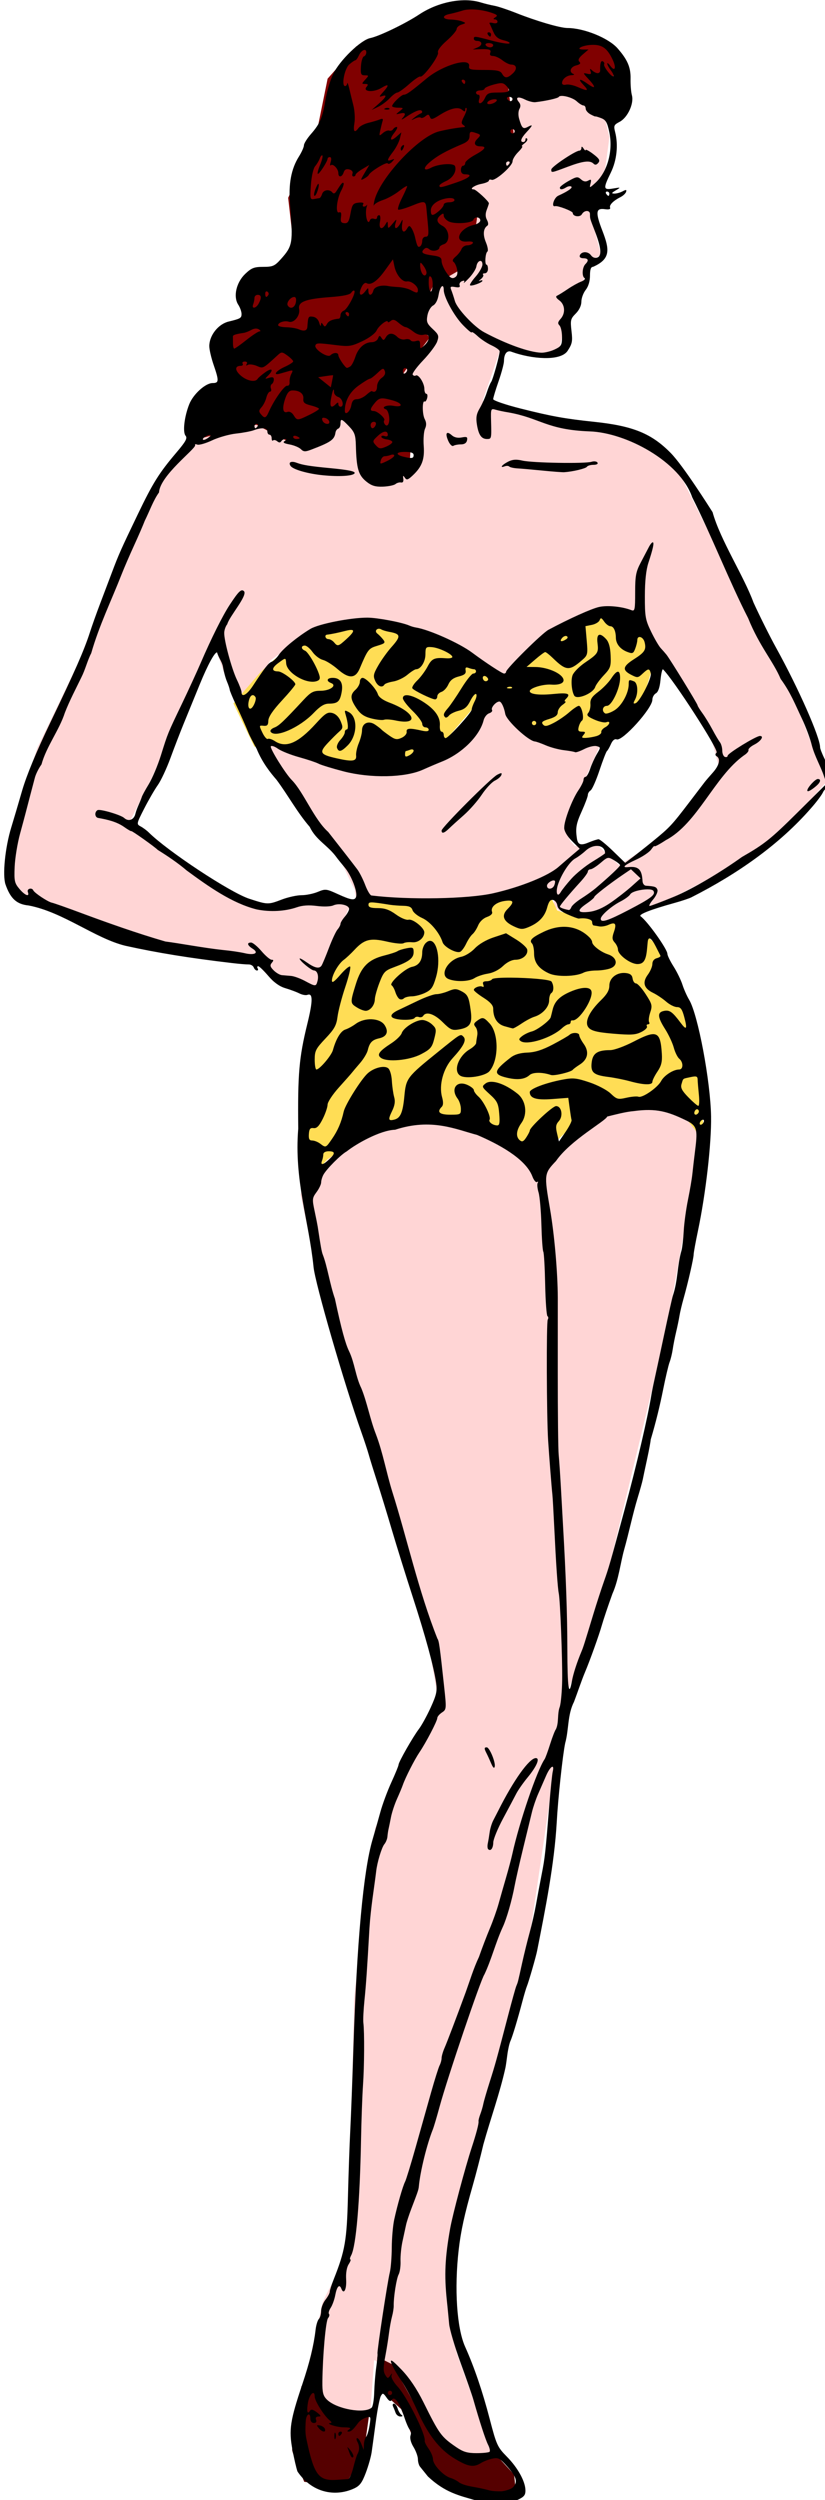
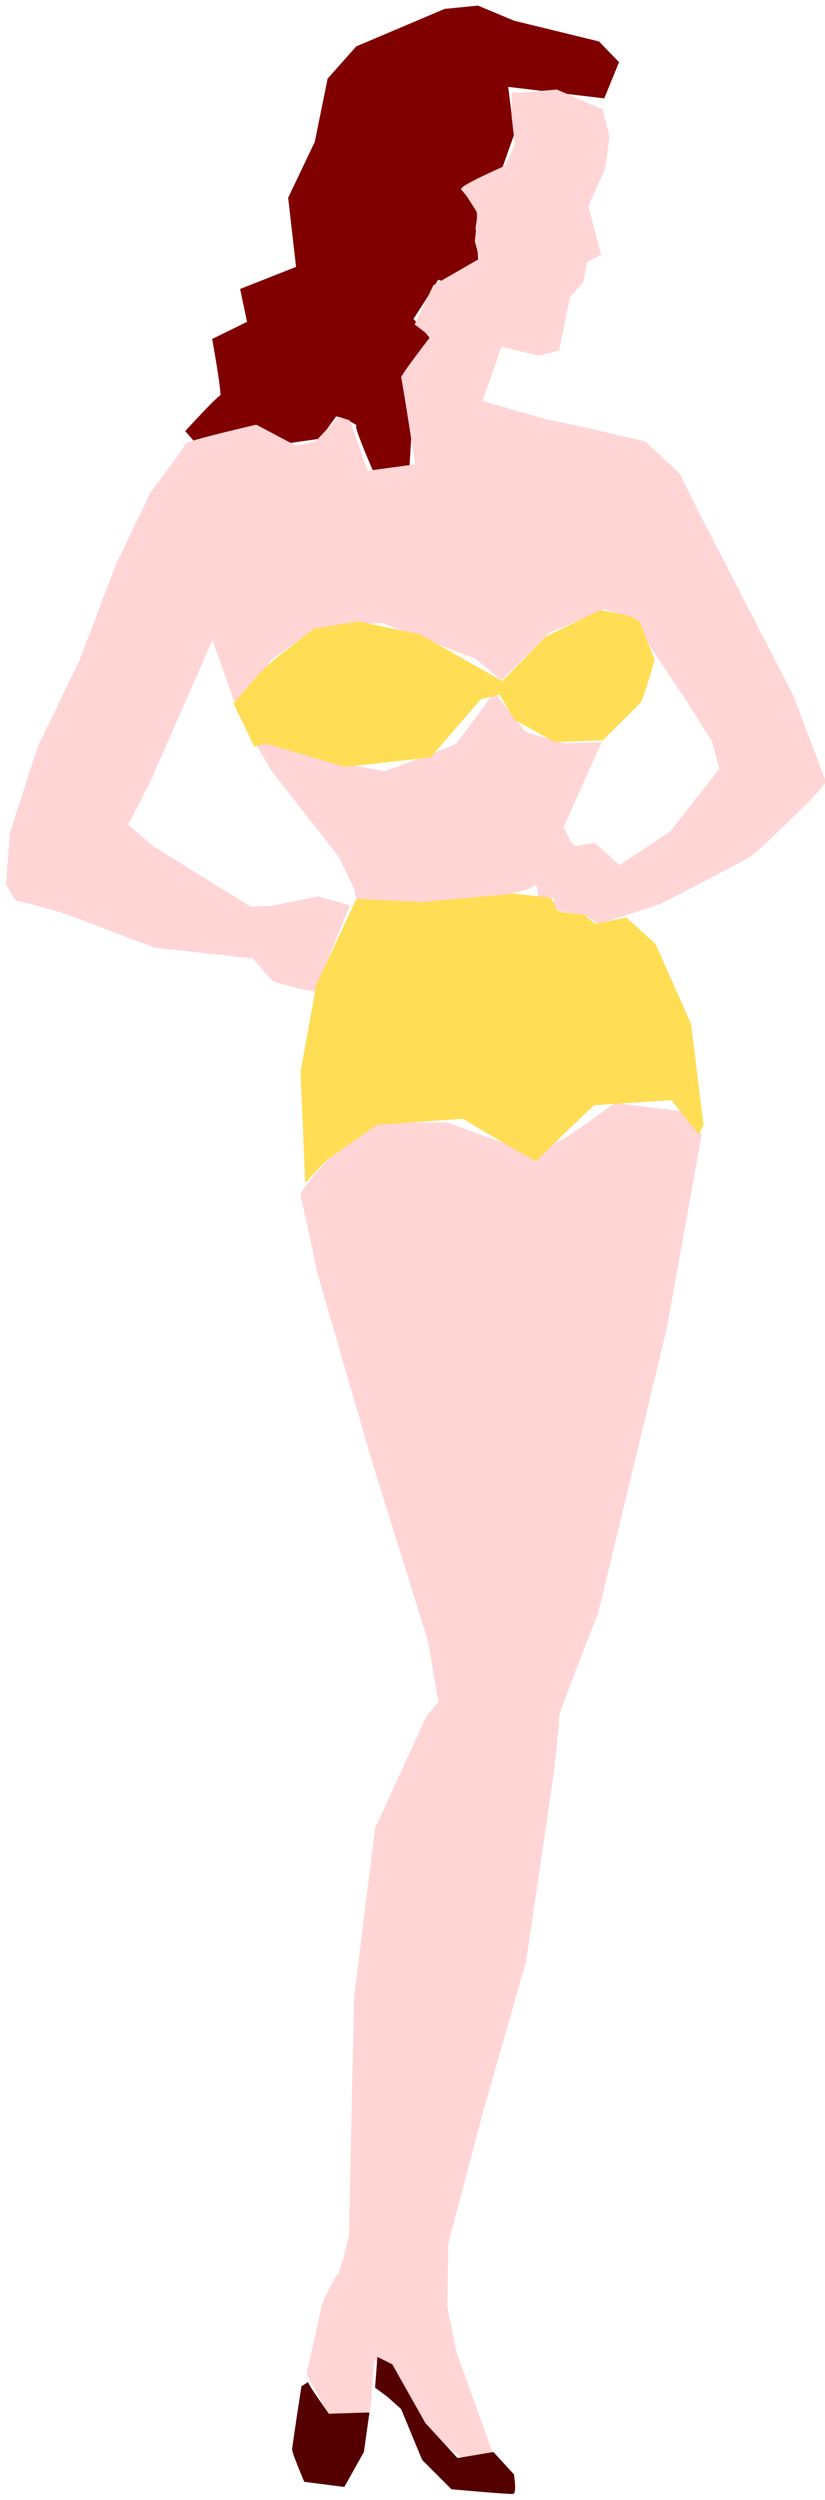
<svg xmlns="http://www.w3.org/2000/svg" xmlns:ns1="http://sodipodi.sourceforge.net/DTD/sodipodi-0.dtd" xmlns:ns2="http://www.inkscape.org/namespaces/inkscape" ns1:docname="Retro bikini or underwear col.svg" ns2:version="1.0 (4035a4fb49, 2020-05-01)" id="svg2299" version="1.1" viewBox="0 0 101.648 307.875" height="307.875mm" width="101.648mm">
  <title id="title2337">Retro bikini or underwear</title>
  <defs id="defs2293" />
  <ns1:namedview ns2:window-maximized="1" ns2:window-y="-9" ns2:window-x="-9" ns2:window-height="1001" ns2:window-width="1920" fit-margin-bottom="0" fit-margin-right="0" fit-margin-left="0" fit-margin-top="0" ns2:snap-global="false" showgrid="false" ns2:document-rotation="0" ns2:current-layer="layer1" ns2:document-units="mm" ns2:cy="488.30861" ns2:cx="413.28882" ns2:zoom="0.62850219" ns2:pageshadow="2" ns2:pageopacity="0.0" borderopacity="1.0" bordercolor="#666666" pagecolor="#ffffff" id="base" />
  <g transform="translate(-328.31,-19.682)" id="layer1" ns2:groupmode="layer" ns2:label="Lager 1">
    <path id="path2339" d="m 354.451,61.427 c 0,0 1.256,6.971 0.973,6.971 -0.284,0 -4.296,4.377 -4.296,4.377 l 1.175,1.337 0.892,-0.122 5.512,-1.419 1.5,-0.324 1.5,1.337 1.54,0.77 4.499,-0.648 1.986,-2.756 c 0,0 2.715,0.892 2.472,1.216 -0.243,0.324 2.634,6.809 2.634,6.809 l 3.931,-1.905 0.405,-6.687 -1.216,-4.337 3.404,-4.661 -2.108,-2.432 2.27,-3.526 0.77,-1.297 1.621,0.567 2.107,0.041 c 0,0 1.297,-1.743 1.297,-1.986 0,-0.243 -0.405,-5.026 -0.405,-5.026 l 0.324,-2.148 -2.148,-2.634 5.026,-2.351 1.54,-4.337 -0.73,-5.877 11.834,1.419 1.824,-4.458 -2.472,-2.553 -10.456,-2.553 -4.458,-1.864 -4.093,0.405 -10.902,4.62 -3.526,3.972 -1.581,7.782 -3.283,6.89 0.973,8.511 -6.89,2.715 0.851,4.053 z" style="fill:#800000;stroke:none;stroke-width:0.265px;stroke-linecap:butt;stroke-linejoin:miter;stroke-opacity:1" />
    <path transform="matrix(0.265,0,0,0.265,328.31,19.682)" d="M 258.873 41.594 L 241.758 43.109 L 237.859 42.676 L 237.859 53.941 L 239.375 67.154 L 235.043 76.904 C 235.043 76.904 214.03 86.218 214.68 87.518 C 215.33 88.817 220.961 97.05 221.611 98.566 C 222.261 100.083 220.746 111.998 220.746 111.998 L 222.912 120.229 L 201.465 132.578 L 192.801 150.773 L 200.166 156.406 C 200.166 156.406 186.084 174.604 186.518 175.471 C 186.951 176.337 193.018 215.764 193.018 215.764 L 170.92 218.795 L 162.689 195.4 L 157.49 193.666 L 146.441 205.365 L 137.561 207.098 L 119.146 197.35 C 119.146 197.35 86.219 204.931 86.219 206.23 C 86.219 207.53 69.971 228.76 69.971 228.76 L 53.725 262.771 L 36.826 307.18 L 17.33 347.473 L 4.549 387.334 L 2.816 410.729 C 2.816 410.729 6.932 419.177 8.016 418.744 C 9.099 418.311 31.412 425.027 31.412 425.027 L 71.922 440.408 L 117.629 445.391 L 121.963 450.59 L 127.162 456.221 C 127.162 456.221 146.658 461.638 146.658 460.555 C 146.658 459.472 162.689 420.693 162.689 420.693 L 147.742 416.578 L 126.512 420.91 L 116.547 421.344 L 70.838 392.965 L 59.572 383.217 L 69.537 363.938 L 98.783 297.432 L 108.748 325.594 C 108.748 325.594 110.264 325.81 110.914 324.943 C 111.564 324.077 120.663 314.329 121.963 313.029 C 123.263 311.73 125.645 306.963 125.645 306.963 L 146.441 292.016 L 177.42 289.416 L 220.963 306.098 L 233.094 316.062 L 255.623 293.967 L 280.969 283.135 L 295.266 287.467 L 303.064 301.549 L 319.096 325.594 L 331.01 344.441 L 334.477 357.223 L 311.73 386.25 L 297.215 395.998 L 287.9 402.064 L 276.637 391.666 L 267.283 393.193 L 265.154 390.799 L 262.121 384.301 L 279.668 344.873 L 262.338 345.523 L 244.357 340.107 L 229.844 321.695 C 229.844 321.695 212.73 345.09 211.863 345.74 C 210.997 346.39 179.802 358.305 178.719 358.305 C 177.636 358.305 145.791 352.023 145.791 352.023 L 122.828 344.225 L 118.93 345.74 L 126.295 358.305 L 157.707 398.381 C 157.707 398.381 162.444 408.747 165.123 413.922 L 164.855 413.979 L 165.721 418.311 L 213.381 421.561 L 245.225 413.328 L 249.445 411.143 C 249.773 413.663 250.641 417.879 250.641 417.879 L 257.572 417.012 L 257.572 420.91 L 259.955 423.293 L 272.953 425.893 L 278.152 429.359 L 292.016 425.027 L 307.613 419.828 C 307.613 419.828 347.256 399.465 350.072 397.299 C 352.888 395.133 376.502 372.17 376.502 372.17 L 384.084 363.504 L 368.92 323.428 L 325.594 239.375 L 316.062 220.096 L 300.031 205.148 C 300.031 205.148 257.355 195.184 256.488 195.4 C 255.622 195.617 224.428 186.301 224.428 186.301 L 233.094 161.172 L 250.424 165.289 L 259.955 162.906 L 264.938 138.209 L 271.221 131.061 L 272.953 121.746 L 279.451 118.496 L 273.604 95.75 L 281.402 78.203 L 283.352 63.689 L 280.318 50.908 L 258.873 41.594 z M 285.951 512.545 C 285.951 512.545 262.988 529.442 259.521 530.525 C 256.055 531.609 249.123 536.592 249.123 536.592 L 207.965 521.645 L 175.037 521.859 L 152.939 538.324 C 152.939 538.324 139.51 553.054 139.727 555.221 L 147.742 592.266 L 172.438 677.4 L 199.082 762.969 L 203.848 790.914 L 198.217 797.629 L 174.387 849.621 L 164.639 928.041 L 162.256 1038.738 C 162.256 1038.738 158.356 1055.853 156.84 1057.152 C 155.323 1058.452 149.908 1070.148 149.908 1070.148 C 149.908 1070.148 142.976 1101.561 142.543 1102.645 C 142.11 1103.728 153.807 1123.439 153.807 1123.439 L 172.221 1120.408 L 173.953 1096.795 L 183.484 1101.344 L 197.783 1128.422 L 214.896 1142.504 L 228.977 1139.688 L 212.297 1093.328 L 207.965 1071.883 L 208.398 1042.853 L 223.994 983.498 L 244.574 911.576 L 257.139 826.441 C 257.139 826.441 260.388 799.145 259.955 797.846 C 259.522 796.546 278.152 749.537 278.152 749.537 L 309.996 617.395 L 326.244 527.059 L 316.93 516.445 L 285.951 512.545 z " style="fill:#ffd5d5;stroke:none;stroke-width:1px;stroke-linecap:butt;stroke-linejoin:miter;stroke-opacity:1" id="path2341" />
    <path transform="matrix(0.265,0,0,0.265,328.31,19.682)" d="M 175.471 1095.277 L 174.387 1109.576 L 180.236 1113.908 L 186.518 1119.541 L 196.266 1143.152 L 209.914 1156.801 C 209.914 1156.801 236.56 1159.183 238.51 1158.967 C 240.459 1158.75 238.941 1149.869 238.941 1149.869 L 229.41 1139.471 L 212.73 1142.287 L 197.783 1126.039 L 182.402 1098.744 L 175.471 1095.277 z M 143.191 1106.977 L 140.16 1108.926 C 140.16 1108.926 135.826 1136.654 135.826 1138.387 C 135.826 1140.12 141.459 1153.334 141.459 1153.334 L 160.09 1155.719 L 169.188 1139.471 L 171.787 1121.057 L 152.939 1121.707 C 152.939 1121.707 144.058 1109.359 143.191 1106.977 z " style="fill:#550000;stroke:none;stroke-width:1px;stroke-linecap:butt;stroke-linejoin:miter;stroke-opacity:1" id="path2349" />
    <path transform="matrix(0.265,0,0,0.265,328.31,19.682)" d="M 278.803 283.568 L 253.674 295.916 L 233.527 316.496 L 195.4 294.832 L 166.588 288.768 L 145.791 292.232 L 127.162 306.748 L 121.096 312.379 L 108.531 326.895 L 118.279 347.041 L 123.695 345.523 L 128.678 347.041 L 160.521 356.355 L 200.166 352.023 L 223.562 324.943 L 232.227 322.777 L 239.158 334.477 L 258.006 344.873 L 280.318 344.008 C 280.318 344.008 296.565 327.977 297.865 326.461 C 299.165 324.945 304.365 306.748 304.365 306.748 C 304.365 306.748 299.165 293.099 297.648 289.416 C 296.132 285.733 278.803 283.568 278.803 283.568 z M 239.375 415.279 L 196.049 419.178 L 165.721 417.662 L 147.092 457.521 L 139.727 498.031 L 141.893 549.805 L 152.291 538.758 L 175.254 522.727 L 215.33 519.91 C 215.33 519.91 249.34 540.706 249.773 539.406 C 250.207 538.106 276.203 513.629 276.203 513.629 L 312.162 511.246 L 324.727 527.059 L 327.111 522.943 L 321.262 475.719 L 304.797 438.674 L 291.15 426.326 L 276.852 429.359 L 271.438 425.027 L 261.473 423.943 L 259.088 423.078 L 256.273 417.229 L 239.375 415.279 z " style="fill:#ffdd55;stroke:none;stroke-width:1px;stroke-linecap:butt;stroke-linejoin:miter;stroke-opacity:1" id="path2354" />
-     <path ns1:nodetypes="sssssssssssssssssssssssssssssccccsssssssssccssssssssssscsssssssscssccsssssssssssscccsssssssccsssscccccscccssccsssssscsssssssccsssssccssssscccsssssccsssssssssssssssssssssssssssssssssscsssssssscssssssssssssssssssssssssssssssssssccssssssscscssssscscsssssssssssssssssssscsssssssssccsscsssssccsssssssssssssssssssssscssssscccsssssssssssssssssssssssssscsssssssssssssssssssscsssssssssssssssssssssssssssssssssssssssssssssssssssssssssssssssssscsssssssssssssssssssssssssssssssssssssssssssssssssssssssssssssssssssssssssssssscscsssscsssssssssssssssssssssssssssssssssssssssssssssssssscsssssssssssccsssssssssssssssssssssssssssssssssccccccccssccsssssssssccssssscssssssssssssscsssssssssssssssccsssssccssccsccccsscccsssssssssssssscssscccsssscscccccccscccsscsssssssssssssssssscsssssssssssssscssssssssssssssssssscsssssssscsssssssssssssssssssssssscssssssssssscssssssssssssssssssssssssssscssssssssssssssssssssssscsssssccccccssssssssssssssssssssssssscsssssssssssssssssscssssscssssssssssssssssssssssssssssssssssssssssssssssssscsssssssssssssssssssssssssssssssssssssssssssssssssssssccssssccsssssssssssssssscssssssssssssssssssssscsssssssssssssssssccssssssssssssssssssssssssssssssssssssssssssssssssssssssssssssscssssssssccssssccccsssssssssssssccccssssssssssssssscsssssscsssssssssssscsssssssssssssscssccsssssssssssssssssssssssscssccsssssssssssssssssssssssssssssssssssssscssscssccccssssccsssssscssssssssscsssssssssssssssssscssssssssssssscccsscssssssscssscssssscsssssssssssssssssssscsscsssssssssssssssssssssssssssssssssscssssssssssssssssssccscssssscccsssssssssssssssssssssssssssssssssssssssscssssssssscssssssccssssssccsssssssssssssssscssssssssssssssssssssssssssssssssssssssssssssssssssscsssssssssssssssssssssscsssccsssssscssssccssssssscsssssssccccssssscssccsssssssssssssccssssssccsssssssscsssssssssssssssssssccsssssssscscccccccsscsscccsssssssssssssssssssssssssssscssssssscssssssssscssssssssccsssccscsssscccssssccsscccssssscscscsssssssssssssssssssssssssssssssssssssssssssssssssssssssssss" transform="scale(0.265)" d="m 1454.357,74.396 c -6.811,0.151 -14.378,2.493 -20.568,6.607 -6.312,4.196 -18.643,10.146 -22.717,10.961 -4.445,0.889 -14.292,10.428 -17.277,16.738 -1.372,2.9 -2.973,8.264 -3.557,11.92 -1.315,8.232 -2.545,11.139 -6.734,15.916 -1.81,2.064 -3.291,4.435 -3.291,5.27 0,0.834 -1.055,3.196 -2.346,5.248 -3.609,5.737 -4.905,12.786 -4.111,22.373 1.466,17.719 1.227,19.14 -4.262,25.264 -2.874,3.207 -3.752,3.592 -8.18,3.592 -4.228,0 -5.464,0.48 -8.377,3.25 -4.19,3.985 -5.696,10.618 -3.256,14.342 0.843,1.286 1.531,3.224 1.531,4.307 0,1.896 -0.518,2.2 -6,3.518 -4.829,1.161 -9,6.451 -9,11.414 0,1.571 0.9,5.473 2,8.67 2.583,7.506 2.529,8.5 -0.465,8.5 -3.296,0 -8.969,5.131 -10.838,9.801 -2.285,5.711 -3.145,12.955 -1.738,14.65 0.964,1.161 0.171,2.635 -4.18,7.764 -8.154,9.612 -10.967,14.104 -18.027,28.793 -7.837,16.303 -8.887,18.665 -12.016,26.992 -1.343,3.575 -3.812,10.1 -5.488,14.5 -1.676,4.4 -3.838,10.475 -4.803,13.5 -2.555,8.008 -7.072,18.291 -18.324,41.709 -6.479,13.484 -11.107,24.657 -13.17,31.791 -1.749,6.05 -4.01,13.7 -5.024,17 -2.849,9.277 -4.153,22.263 -2.662,26.529 2.303,6.59 5.202,9.213 10.766,9.748 16.102,3.083 30.858,15.293 44.969,18.723 15.026,3.326 30.045,5.735 49.5,8.016 3.3,0.396 6.811,0.69 7.803,0.66 0.992,-0.032 2.053,0.59 2.357,1.383 0.304,0.793 0.982,1.441 1.506,1.441 0.524,0 0.674,-0.45 0.334,-1 -0.34,-0.55 -0.229,-1 0.246,-1 0.475,0 2.59,2.027 4.701,4.504 2.594,3.043 5.17,4.895 7.945,5.713 2.259,0.666 5.176,1.754 6.482,2.418 1.306,0.665 2.988,0.972 3.74,0.684 2.605,-0.999 2.598,2.753 -0.025,13.443 -3.851,15.694 -4.501,23.168 -4.23,48.738 -1.972,23.962 4.93,42.764 7.115,64.248 0.703,7.495 14.339,54.597 22.219,76.752 1.369,3.85 2.924,8.575 3.457,10.5 0.533,1.925 2.275,7.55 3.871,12.5 1.596,4.95 4.694,15.075 6.883,22.5 2.189,7.425 6.534,21.375 9.656,31 5.955,18.358 9.793,32.437 10.906,40 0.556,3.779 0.157,5.614 -2.5,11.447 -1.74,3.821 -4.208,8.321 -5.484,10 -2.808,3.694 -9.48,15.397 -9.48,16.627 0,0.485 -1.5,4.155 -3.332,8.154 -1.832,3.999 -4.131,10.196 -5.109,13.771 -0.978,3.575 -2.635,9.404 -3.68,12.953 -4.212,14.297 -7.291,47.739 -8.846,96.047 -0.487,15.125 -1.155,32.675 -1.484,39 -0.33,6.325 -0.818,20.26 -1.086,30.965 -0.503,20.128 -1.347,25.017 -6.6,38.221 -1.025,2.577 -1.863,5.205 -1.863,5.842 0,0.636 -0.9,2.301 -2,3.699 -1.1,1.399 -2,3.743 -2,5.209 0,1.466 -0.477,3.141 -1.059,3.723 -0.581,0.582 -1.262,2.808 -1.512,4.949 -0.874,7.501 -2.695,14.982 -6.184,25.393 -5.665,16.906 -6.31,21.161 -4.601,30.322 0.802,4.302 1.868,8.9 2.369,10.217 6.832,10.045 17.562,11.744 26.004,8.006 2.877,-1.269 3.92,-2.602 5.713,-7.299 1.206,-3.16 2.452,-7.546 2.768,-9.746 0.316,-2.2 1.185,-8.563 1.93,-14.143 0.745,-5.579 1.788,-10.923 2.32,-11.873 0.881,-1.574 1.115,-1.516 2.637,0.645 1.238,1.759 1.877,2.042 2.467,1.098 1.228,-1.967 3.669,1.344 5.731,7.774 0.97,3.025 2.184,5.781 2.697,6.125 0.514,0.344 0.642,1.542 0.287,2.662 -0.399,1.258 0.133,3.312 1.391,5.375 1.119,1.836 2.037,4.37 2.039,5.631 0,1.261 0.447,2.836 0.988,3.5 0.542,0.664 2.189,2.709 3.662,4.545 7.921,7.442 14.398,8.823 22.004,11.029 v 0 c 8.197,2.409 13.795,2.471 18.918,0.205 3.683,-1.629 4.428,-2.42 4.428,-4.699 0,-4.153 -3.51,-10.546 -8.658,-15.768 -4.365,-4.428 -4.809,-5.404 -7.988,-17.594 -3.342,-12.815 -7.144,-23.976 -11.398,-33.453 -3.865,-8.611 -5.082,-26.908 -2.994,-45.059 1.011,-8.791 2.663,-16.338 6.566,-30 1.414,-4.95 3.628,-13.5 4.92,-19 3.424,-12.261 7.596,-23.641 10.226,-35.5 0.187,-0.825 0.586,-3.525 0.889,-6 0.302,-2.475 0.955,-5.4 1.449,-6.5 0.985,-2.194 3.322,-9.942 5.58,-18.5 0.798,-3.025 1.738,-6.175 2.088,-7 0.804,-1.894 4.246,-13.838 4.756,-16.5 3.873,-19.599 7.981,-40.131 9.102,-59.533 0.568,-10.828 2.775,-31.492 3.949,-36.967 1.759,-6.375 0.989,-13.043 4.09,-19.154 1.798,-4.717 3.369,-9.601 5.143,-13.846 2.205,-5.177 6.519,-17.206 7.807,-21.766 0.735,-2.603 2.943,-9.168 4.906,-14.588 2.908,-6.517 3.736,-14.37 5.451,-20.49 2.254,-7.991 3.963,-16.455 6.297,-24.156 1.091,-3.575 2.158,-7.4 2.371,-8.5 0.213,-1.1 1.12,-5.375 2.016,-9.5 0.895,-4.125 1.643,-8.175 1.666,-9 2.39,-7.974 4.279,-15.799 5.738,-23.061 1.147,-5.741 2.518,-11.564 3.045,-12.939 0.527,-1.375 1.184,-4.075 1.461,-6 0.277,-1.925 0.985,-5.525 1.574,-8 0.589,-2.475 1.289,-5.85 1.553,-7.5 0.264,-1.65 1.115,-5.25 1.893,-8 2.076,-7.349 4.695,-18.775 4.699,-20.5 0,-0.825 0.903,-5.775 2.002,-11 3.646,-17.341 6.31,-40.566 6.105,-53.221 -0.265,-16.341 -6.107,-47.396 -10.191,-54.176 -1.028,-1.706 -2.436,-4.872 -3.129,-7.035 -0.693,-2.163 -2.547,-5.963 -4.121,-8.445 -1.574,-2.482 -2.861,-5.117 -2.861,-5.854 0,-2.186 -9.309,-15.239 -12.453,-17.461 -1.194,-0.844 4.612,-3.123 15.953,-6.264 3.3,-0.914 6.781,-2.086 7.736,-2.604 21.231,-10.781 40.79,-24.412 55.602,-41.441 2.434,-2.75 4.889,-6.013 5.455,-7.25 0.566,-1.238 1.692,-2.25 2.504,-2.25 1.989,0 0.94,-7.844 -1.807,-13.518 -1.095,-2.263 -1.99,-4.572 -1.99,-5.133 0,-4.741 -10.06,-27.514 -20.475,-46.35 -2.889,-5.225 -7.61,-14.675 -10.49,-21 -4.508,-12.332 -15.441,-29.046 -19.035,-42.004 -1.56,-2.438 -13.594,-21.509 -19.432,-27.463 -8.914,-9.091 -17.552,-12.616 -35.568,-14.512 -13.671,-1.438 -19.891,-2.56 -34.25,-6.178 -7.013,-1.767 -12.75,-3.726 -12.75,-4.354 0,-0.628 1.125,-4.361 2.5,-8.297 1.375,-3.936 2.508,-8.176 2.516,-9.424 0.024,-3.482 1.484,-5.192 3.633,-4.252 9.176,3.308 22.36,4.461 25.842,-0.322 2.257,-3.411 2.486,-4.536 1.918,-9.371 -0.591,-5.029 -0.424,-5.717 1.973,-8.113 1.625,-1.625 2.619,-3.723 2.619,-5.529 0,-1.601 0.9,-4.055 2,-5.453 1.26,-1.602 2,-4.057 2,-6.635 0,-2.873 0.425,-4.094 1.424,-4.094 8.359,-3.673 7.65,-8.166 4.373,-16.697 -3.349,-8.625 -3.118,-10.722 1.111,-10.102 1.901,0.279 2.734,0.03 2.443,-0.729 -0.469,-1.223 1.526,-3.222 4.926,-4.934 1.135,-0.571 2.265,-1.644 2.51,-2.385 0.351,-1.063 0.013,-1.116 -1.605,-0.25 -1.127,0.603 -2.866,1.08 -3.865,1.061 -1.462,-0.029 -1.329,-0.323 0.684,-1.514 2.453,-1.452 2.43,-1.468 -1.25,-0.854 -4.589,0.766 -4.696,0.036 -1.076,-7.363 2.807,-5.737 3.563,-12.855 2.01,-18.924 -0.736,-2.875 -0.533,-3.338 2.066,-4.682 3.724,-1.926 6.782,-8.481 5.75,-12.324 -0.414,-1.543 -0.698,-4.969 -0.631,-7.613 0.136,-5.348 -1.384,-8.929 -6.033,-14.225 -4.218,-4.804 -15.585,-9.424 -23.266,-9.455 -3.494,-0.014 -14.38,-3.198 -24.07,-7.041 -3.85,-1.527 -8.35,-3.014 -10,-3.307 -1.65,-0.292 -4.482,-0.984 -6.293,-1.539 -2.059,-0.631 -4.328,-0.963 -6.711,-1.014 -0.447,-0.01 -0.897,-0.01 -1.352,0 z m 4.342,4.258 c 3.028,0.067 6.547,0.705 9.482,1.814 2.001,0.757 2.19,1.107 1,1.859 -0.996,0.63 -1.066,0.931 -0.217,0.941 0.688,0.008 1.25,0.519 1.25,1.133 0,0.635 -0.887,0.884 -2.057,0.578 -1.131,-0.296 -1.885,-0.234 -1.674,0.135 0.211,0.369 1.003,2.11 1.758,3.869 1.026,2.391 2.266,3.41 4.92,4.037 1.952,0.462 3.1,1.109 2.551,1.439 -0.549,0.331 -4.148,-0.238 -7.998,-1.262 -8.231,-2.189 -8.5,-2.218 -8.5,-0.914 0,0.55 0.649,1 1.441,1 2.526,0 2.772,1.981 0.373,3 l -2.314,0.982 2.5,-0.102 c 5.176,-0.211 6.225,0.09 5.639,1.619 -0.383,0.997 0.039,1.5 1.258,1.5 1.009,0 2.979,0.9 4.377,2 1.398,1.1 3.233,2 4.076,2 2.577,0 2.977,2.047 0.799,4.076 -2.557,2.382 -3.769,2.425 -5.031,0.174 -0.795,-1.418 -2.369,-1.75 -8.299,-1.75 -6.415,0 -7.283,-0.216 -7.025,-1.75 0.723,-4.306 -12.222,-0.558 -19.777,5.725 -7.404,6.156 -9.324,7.525 -10.545,7.525 -1.191,0 -5.471,4.157 -5.471,5.314 0,0.377 1.238,0.701 2.75,0.719 2.687,0.031 2.704,0.068 0.75,1.625 -1.973,1.572 -1.97,1.585 0.25,1.061 2.518,-0.595 2.867,0.196 1,2.27 -0.694,0.771 -0.138,0.632 1.25,-0.314 4.28,-2.917 6.979,-4.03 7.754,-3.199 0.41,0.44 0.246,0.98 -0.363,1.199 -0.61,0.22 -1.96,1.082 -3,1.918 -1.812,1.455 -1.801,1.477 0.229,0.5 1.165,-0.561 2.39,-0.748 2.725,-0.414 0.334,0.334 1.287,0.044 2.119,-0.646 1.234,-1.024 1.624,-0.967 2.115,0.312 0.518,1.351 1.131,1.234 4.428,-0.848 5.03,-3.175 8.646,-4.03 10.508,-2.484 1.185,0.984 1.486,0.973 1.486,-0.055 0,-0.709 0.259,-1.032 0.574,-0.717 0.316,0.316 -0.178,2.027 -1.096,3.801 -1.374,2.657 -1.43,3.374 -0.322,4.076 0.739,0.469 0.894,0.891 0.344,0.938 -3.303,0.278 -7.551,0.998 -11.574,1.963 -9.605,2.304 -28.055,22.166 -30.23,32.543 -0.339,1.617 -0.381,2.403 -0.092,1.746 0.289,-0.657 2.184,-1.732 4.211,-2.391 2.027,-0.659 5.373,-2.522 7.436,-4.141 2.062,-1.618 3.75,-2.633 3.75,-2.254 0,0.379 -1.102,2.88 -2.447,5.559 -1.345,2.678 -2.114,5.075 -1.707,5.326 0.406,0.251 3.338,-0.599 6.512,-1.889 5.789,-2.353 6.281,-2.243 6.604,1.482 0.071,0.825 0.377,4.088 0.678,7.25 0.458,4.822 0.289,5.75 -1.047,5.75 -0.91,0 -1.592,0.833 -1.592,1.941 v 0 c 0,1.068 -0.454,2.22 -1.008,2.562 -1.022,0.631 -1.37,-0.023 -2.4,-4.504 -0.316,-1.375 -1.037,-3.175 -1.602,-4 -0.896,-1.308 -1.161,-1.273 -2.07,0.271 -1.45,2.461 -2.73,1.333 -2.268,-1.998 0.372,-2.682 0.346,-2.699 -0.787,-0.523 -0.644,1.237 -1.583,2.25 -2.086,2.25 -0.503,0 -0.6,-1.013 -0.215,-2.25 0.675,-2.168 0.625,-2.159 -1.398,0.25 -1.944,2.315 -2.105,2.352 -2.164,0.5 -0.059,-1.84 -0.144,-1.86 -1.082,-0.25 -1.662,2.854 -3.238,2.088 -2.57,-1.25 0.339,-1.692 0.175,-3 -0.375,-3 -0.536,0 -0.975,0.499 -0.975,1.107 0,0.609 -0.646,0.86 -1.436,0.557 -0.789,-0.303 -1.628,-0.014 -1.863,0.643 -1.107,3.091 -2.551,-2.97 -1.502,-6.307 0.259,-0.825 0.283,-1.163 0.053,-0.75 -0.231,0.412 -0.858,0.75 -1.395,0.75 -0.537,0 -0.676,-0.484 -0.31,-1.076 0.431,-0.697 -0.342,-0.961 -2.188,-0.75 -2.536,0.29 -2.945,0.846 -3.701,5.008 -0.69,3.801 -1.223,4.653 -2.836,4.531 -1.559,-0.117 -1.902,-0.726 -1.594,-2.828 0.277,-1.885 0.011,-2.531 -0.898,-2.182 -1.775,0.681 -1.085,-6.23 1.014,-10.156 0.869,-1.625 1.347,-3.188 1.062,-3.473 -0.482,-0.482 -0.981,0.091 -3.418,3.926 -0.601,0.945 -1.237,1.13 -1.721,0.5 -1.321,-1.72 -4.18,-1.352 -4.805,0.617 -0.329,1.036 -0.906,1.917 -1.281,1.959 -0.375,0.042 -1.529,0.237 -2.562,0.432 -1.73,0.326 -1.839,-0.199 -1.381,-6.604 0.289,-4.036 1.118,-7.679 1.976,-8.68 0.814,-0.948 1.785,-2.576 2.156,-3.617 0.372,-1.041 0.916,-1.652 1.211,-1.357 0.294,0.294 -0.173,2.228 -1.037,4.297 -0.865,2.069 -1.366,3.968 -1.113,4.221 0.491,0.491 4.557,-5.761 4.564,-7.018 0,-0.412 0.483,-0.75 1.07,-0.75 0.645,0 0.793,0.89 0.375,2.25 -0.38,1.238 -0.356,1.935 0.053,1.549 0.996,-0.941 3.506,1.659 3.506,3.631 0,2.196 1.739,1.966 2.467,-0.326 0.417,-1.314 1.223,-1.735 2.623,-1.369 1.193,0.312 1.808,1.091 1.498,1.898 -0.289,0.753 -0.089,1.367 0.443,1.367 0.533,0 0.969,-0.352 0.969,-0.783 0,-0.431 1.44,-1.637 3.201,-2.678 l 3.203,-1.891 -2.184,3.701 c -2.008,3.403 -2.03,3.619 -0.289,2.688 1.042,-0.557 2.045,-1.357 2.231,-1.775 0.696,-1.572 8.271,-6.178 8.793,-5.348 0.299,0.476 1.205,0.154 2.012,-0.715 1.3,-1.4 1.272,-1.504 -0.25,-0.92 -2.334,0.896 -2.161,-0.008 0.729,-3.797 1.346,-1.764 2.764,-4.508 3.15,-6.096 l 0.703,-2.887 -2.156,1.91 c -2.948,2.613 -3.639,1.491 -1.084,-1.758 1.147,-1.459 1.63,-2.652 1.072,-2.652 -0.557,0 -1.306,0.474 -1.664,1.053 -0.358,0.579 -1.171,0.863 -1.809,0.631 -0.637,-0.232 -1.981,0.294 -2.984,1.17 -1.725,1.505 -1.788,1.43 -1.166,-1.381 0.362,-1.635 0.851,-3.585 1.086,-4.334 0.301,-0.959 -0.091,-1.147 -1.332,-0.635 -0.969,0.4 -3.326,1.1 -5.236,1.557 -1.91,0.456 -3.984,1.53 -4.609,2.385 -1.897,2.594 -2.626,1.759 -1.951,-2.234 0.352,-2.084 0.132,-5.797 -0.488,-8.25 -0.62,-2.453 -1.492,-6.036 -1.938,-7.961 -0.445,-1.925 -0.861,-2.938 -0.924,-2.25 -0.063,0.688 -0.502,1.25 -0.975,1.25 -1.85,0 -0.281,-8.145 1.941,-10.072 1.222,-1.06 2.498,-1.928 2.834,-1.928 0.335,0 1.053,-0.984 1.596,-2.186 1.181,-2.615 3.488,-3.593 3.488,-1.48 0,0.825 -0.503,1.666 -1.117,1.871 -0.614,0.205 -1.231,2.268 -1.371,4.584 -0.22,3.646 0.018,4.211 1.772,4.211 1.962,0 1.97,0.062 0.217,2 -1.725,1.904 -1.728,2 -0.035,2 1.397,0 1.533,0.295 0.633,1.379 -1.891,2.278 3.322,2.652 6.873,0.492 3.592,-2.184 3.884,-1.442 0.777,1.975 -1.793,1.972 -1.895,2.347 -0.5,1.846 2.66,-0.956 2.104,0.35 -1.5,3.527 l -3.25,2.865 3,-1.447 c 1.65,-0.796 4.09,-2.614 5.424,-4.041 1.333,-1.427 2.908,-2.595 3.5,-2.596 0.592,-7.7e-4 3.074,-1.776 5.516,-3.943 2.442,-2.167 4.765,-3.74 5.162,-3.494 1.215,0.751 8.834,-9.57 8.229,-11.146 -0.35,-0.913 1.169,-2.983 4.055,-5.523 2.538,-2.235 4.615,-4.669 4.615,-5.41 0,-0.741 1.013,-1.669 2.25,-2.062 2.178,-0.693 2.186,-0.741 0.25,-1.498 -1.1,-0.43 -3.462,-0.813 -5.25,-0.852 -3.959,-0.086 -4.295,-1.822 -0.5,-2.586 1.513,-0.305 4.231,-1.024 6.043,-1.6 1.233,-0.392 2.874,-0.556 4.691,-0.516 z m 7.457,10.631 c -0.582,0 -0.781,0.45 -0.441,1 0.34,0.55 0.816,1 1.059,1 0.243,0 0.441,-0.45 0.441,-1 0,-0.55 -0.476,-1 -1.059,-1 z m 0,5 c 1.133,0 2.059,0.45 2.059,1 0,0.55 -0.649,1 -1.441,1 -0.792,0 -1.719,-0.45 -2.059,-1 -0.34,-0.55 0.309,-1 1.441,-1 z m 47.848,0.838 c 4.799,-0.188 7.189,1.491 9.725,6.834 1.851,3.902 1.098,5.887 -1.096,2.887 -0.78,-1.067 -1.406,-1.518 -1.387,-1 0.017,0.518 0.693,1.815 1.5,2.883 2.465,3.259 1.561,4.26 -1.008,1.117 -1.323,-1.618 -2.201,-3.275 -1.949,-3.682 0.251,-0.407 4e-4,-1.022 -0.559,-1.367 -0.927,-0.573 -1.405,1.004 -1.285,4.24 0.026,0.688 -0.489,1.25 -1.143,1.25 -0.654,0 -1.794,-0.562 -2.535,-1.25 -1.096,-1.017 -1.241,-0.945 -0.775,0.387 0.446,1.274 0.09,1.52 -1.603,1.107 -2.024,-0.493 -1.983,-0.325 0.576,2.418 3.586,3.843 3.51,5.016 -0.154,2.406 -3.947,-2.81 -4.948,-2.604 -2.096,0.432 2.648,2.819 2.022,3.002 -2.92,0.848 -1.881,-0.82 -4.243,-1.277 -5.25,-1.014 -1.026,0.268 -1.83,-0.05 -1.83,-0.727 0,-1.819 2.146,-3.597 4.449,-3.686 1.127,-0.043 1.488,-0.307 0.801,-0.584 -2.163,-0.873 -1.36,-3.272 1.322,-3.945 1.847,-0.464 2.268,-0.951 1.49,-1.729 -0.777,-0.777 -0.331,-1.729 1.582,-3.373 l 2.666,-2.291 h -2.356 c -4.178,0 -0.656,-1.986 3.834,-2.162 z m -59.848,16.162 c 0.583,0 1.059,0.45 1.059,1 0,0.55 -0.199,1 -0.441,1 -0.242,0 -0.719,-0.45 -1.059,-1 -0.34,-0.55 -0.141,-1 0.441,-1 z m 17.424,1.643 c 1.254,-0.077 1.891,0.331 2.818,1.326 2.252,2.417 1.403,3.031 -4.189,3.031 -4.014,0 -4.834,0.353 -5.812,2.5 -1.362,2.988 -3.604,3.406 -2.682,0.5 0.364,-1.147 0.179,-2 -0.434,-2 -0.587,0 -1.066,-0.45 -1.066,-1 0,-0.55 0.9,-1 2,-1 1.1,0 2,-0.357 2,-0.793 0,-0.436 1.91,-1.303 4.244,-1.926 1.393,-0.372 2.368,-0.592 3.121,-0.639 z m 28.455,5.916 c 1.98,-0.052 5.486,1.078 7.059,2.543 1.12,1.044 2.505,1.898 3.078,1.898 0.573,0 1.043,0.659 1.043,1.465 0,0.806 1.013,2.008 2.25,2.67 1.238,0.662 2.25,1.096 2.25,0.965 0,-0.132 1.199,0.218 2.666,0.775 2.212,0.841 2.87,1.98 3.844,6.672 1.792,8.631 -0.928,18.388 -6.537,23.453 -2.75,2.483 -2.765,2.485 -2.215,0.254 0.459,-1.864 0.271,-2.089 -1.102,-1.32 -1.143,0.64 -2.178,0.452 -3.344,-0.604 -1.524,-1.379 -2.087,-1.304 -5.752,0.756 -2.234,1.256 -4.061,2.651 -4.061,3.1 0,1.064 1.14,1.011 2.951,-0.135 0.799,-0.505 1.853,-0.672 2.34,-0.371 0.864,0.534 -1.499,2.198 -6.041,4.254 -2.006,0.908 -3.385,5.377 -1.5,4.861 1.298,-0.355 8.25,2.321 8.25,3.176 0,1.651 3.377,2.106 4.236,0.57 1.105,-1.975 3.764,-2.004 3.764,-0.041 0,2.11 -0.062,1.894 2.199,7.723 3.016,7.773 3.406,11.608 1.264,12.43 -1.115,0.428 -2.219,0.035 -3.033,-1.078 -1.401,-1.916 -4.521,-1.81 -5.182,0.176 -0.244,0.733 0.446,1.25 1.668,1.25 2.315,0 2.667,1.017 0.949,2.734 -1.452,1.452 -1.725,5.557 -0.43,6.459 0.547,0.381 -0.142,1.125 -1.535,1.654 -1.393,0.53 -4.206,2.099 -6.25,3.486 -2.044,1.387 -4.264,2.763 -4.934,3.057 -0.81,0.355 -0.464,1.088 1.033,2.193 2.68,1.978 2.946,5.988 0.572,8.611 -1.285,1.42 -1.402,2.127 -0.5,3.029 0.647,0.647 1.178,3.059 1.178,5.361 0,3.778 -0.333,4.344 -3.402,5.801 -1.871,0.888 -4.683,1.568 -6.25,1.512 -5.689,-0.204 -16.239,-3.986 -26.576,-9.525 -4.666,-2.5 -12.545,-10.899 -13.574,-14.471 -0.539,-1.871 -1.311,-4.208 -1.713,-5.193 -0.613,-1.502 -0.315,-1.718 1.832,-1.328 1.813,0.329 2.416,0.087 2.064,-0.828 -0.273,-0.712 0.228,-1.572 1.113,-1.912 1.103,-0.423 1.379,-0.228 0.877,0.621 -0.403,0.681 0.671,-0.239 2.385,-2.047 1.713,-1.808 3.257,-4.247 3.43,-5.422 0.415,-2.814 2.814,-3.59 2.814,-0.91 0,1.127 -1.41,3.655 -3.133,5.617 -1.723,1.963 -2.911,3.791 -2.639,4.062 0.602,0.602 5.771,-1.276 5.771,-2.096 0,-0.321 -0.562,-0.299 -1.25,0.049 -0.688,0.348 -0.469,-0.006 0.484,-0.789 0.954,-0.783 1.442,-1.716 1.084,-2.074 -0.358,-0.358 0,-0.652 0.801,-0.652 0.799,0 1.451,-0.9 1.451,-2 0,-1.1 -0.292,-2 -0.648,-2 -0.95,0 -0.613,-5.393 0.381,-6.104 0.465,-0.333 0.156,-2.257 -0.688,-4.275 -1.487,-3.558 -1.238,-6.465 0.664,-7.744 0.554,-0.373 0.485,-1.449 -0.176,-2.684 -0.761,-1.421 -0.793,-2.88 -0.104,-4.693 0.55,-1.447 1,-2.809 1,-3.029 0,-0.923 -6.023,-6.471 -7.025,-6.471 -2.403,0 0.315,-1.963 3.561,-2.572 1.906,-0.358 3.465,-1.036 3.465,-1.508 0,-0.472 0.57,-0.637 1.268,-0.369 1.697,0.651 9.732,-6.435 9.732,-8.582 0,-0.933 1.187,-2.882 2.637,-4.332 1.45,-1.45 2.264,-2.637 1.809,-2.637 -0.455,0 0.044,-0.638 1.111,-1.418 1.067,-0.78 1.603,-1.754 1.191,-2.166 -0.412,-0.412 -0.748,-0.224 -0.748,0.418 0,0.642 -0.45,1.166 -1,1.166 -1.694,0 -1.116,-1.771 1.5,-4.594 3.006,-3.243 3.138,-3.817 0.561,-2.438 -2.176,1.164 -2.745,0.622 -4.023,-3.834 -0.457,-1.591 -0.388,-3.546 0.158,-4.521 0.653,-1.166 0.569,-2.19 -0.26,-3.189 -1.843,-2.221 -0.422,-2.813 2.844,-1.184 1.597,0.797 3.763,1.353 4.812,1.234 4.929,-0.558 10.495,-1.806 10.887,-2.439 0.193,-0.312 0.682,-0.459 1.342,-0.477 z m -24.379,0.441 c 0.858,0 1.559,0.45 1.559,1 0,0.55 -0.424,1 -0.941,1 -0.517,0 -1.219,-0.45 -1.559,-1 -0.34,-0.55 0.084,-1 0.941,-1 z m -6.652,1.109 c 0.733,0.024 1.089,0.28 0.838,0.686 -0.915,1.481 -4.812,2.266 -4.356,0.877 0.212,-0.644 1.413,-1.322 2.668,-1.506 0.32,-0.047 0.605,-0.065 0.85,-0.057 z m -49.873,4.014 c -0.347,-0.014 -0.743,0.051 -1.104,0.195 -0.798,0.319 -0.561,0.556 0.604,0.604 1.054,0.043 1.645,-0.193 1.312,-0.525 -0.166,-0.166 -0.465,-0.259 -0.812,-0.273 z m 58.084,9.877 c 0.55,0 1,0.45 1,1 0,0.55 -0.45,1 -1,1 -0.55,0 -1,-0.45 -1,-1 0,-0.55 0.45,-1 1,-1 z m -19.203,1.291 c 0.091,-0.009 0.193,-0.008 0.305,0.002 0.299,0.026 0.677,0.119 1.148,0.264 3.123,0.96 3.202,1.134 1.359,2.977 -1.921,1.921 -1.274,3.467 1.449,3.467 3.132,0 2.256,1.37 -2.559,4 -2.475,1.352 -4.5,3.032 -4.5,3.73 0,0.699 -0.45,1.27 -1,1.27 -0.55,0 -1,0.9 -1,2 0,1.333 0.667,2 2,2 3.886,0 1.923,1.756 -4.32,3.865 -6.975,2.356 -7.68,2.482 -7.68,1.379 0,-0.416 1.383,-1.368 3.074,-2.117 3.137,-1.389 5.059,-4.585 4.166,-6.932 -0.593,-1.558 -7.748,-1.064 -11.178,0.771 -3.26,1.745 -3.87,0.321 -0.965,-2.252 3.549,-3.142 7.7,-5.485 15.652,-8.834 2.341,-0.986 3.25,-2.018 3.25,-3.691 0,-1.278 0.156,-1.833 0.797,-1.898 z m -31.461,6.09 c -0.09,-0.002 -0.206,0.039 -0.348,0.127 -0.544,0.336 -0.988,1.033 -0.988,1.551 0,1.438 0.716,1.123 1.381,-0.609 0.256,-0.667 0.225,-1.062 -0.045,-1.068 z m 82.934,0.807 c -0.164,-0.042 -0.248,0.146 -0.254,0.562 -0.01,0.688 -0.435,1.25 -0.947,1.25 -1.822,0 -13.047,7.522 -13.059,8.75 -0.014,1.634 -0.123,1.652 7.586,-1.25 7.178,-2.702 10.412,-3.092 12.047,-1.457 0.723,0.723 1.401,0.609 2.215,-0.371 0.943,-1.136 0.482,-1.936 -2.344,-4.092 -1.933,-1.474 -3.522,-2.321 -3.529,-1.881 -0.01,0.44 -0.451,0.126 -0.984,-0.699 -0.323,-0.5 -0.566,-0.771 -0.73,-0.812 z m -34.211,6.812 c 0.582,0 0.781,0.45 0.441,1 -0.34,0.55 -0.816,1 -1.059,1 -0.242,0 -0.441,-0.45 -0.441,-1 0,-0.55 0.476,-1 1.059,-1 z m -88.398,10.412 c -0.261,0.121 -0.831,1.202 -1.369,2.627 -0.615,1.629 -0.755,2.961 -0.312,2.961 0.822,0 2.399,-4.957 1.775,-5.58 -0.024,-0.024 -0.057,-0.025 -0.094,-0.008 z m 134.281,3.588 c 0.583,0 1.059,0.45 1.059,1 0,0.55 -0.199,1 -0.441,1 -0.242,0 -0.719,-0.45 -1.059,-1 -0.34,-0.55 -0.141,-1 0.441,-1 z m -73.353,3.029 c 0.241,-0.01 0.472,-0.008 0.688,0.004 1.033,0.058 1.725,0.369 1.725,0.967 0,0.55 -1.125,1 -2.5,1 -1.375,0 -2.5,0.49 -2.5,1.09 0,0.599 -1.012,1.934 -2.25,2.967 -2.972,2.479 -3.75,2.409 -3.75,-0.34 0,-1.461 1.047,-2.903 2.904,-4 1.735,-1.025 3.993,-1.62 5.684,-1.688 z m -2.883,7.256 c 0.223,0.031 0.295,0.335 0.295,0.924 0,0.799 1.013,1.993 2.25,2.65 2.652,1.41 11.005,0.874 11.543,-0.74 0.542,-1.625 3.207,-1.373 3.207,0.303 0,0.781 -1.313,1.708 -2.918,2.061 -6.961,1.529 -9.77,8.281 -3.227,7.756 2.015,-0.162 3.037,0.127 2.652,0.75 -0.344,0.557 -1.515,1.012 -2.6,1.012 -1.085,0 -2.272,0.787 -2.641,1.75 -0.368,0.962 -1.592,2.529 -2.719,3.48 -1.379,1.165 -1.691,1.981 -0.949,2.5 0.606,0.424 1.335,2.023 1.619,3.555 0.362,1.951 0.021,3.052 -1.137,3.672 -1.266,0.678 -2.171,0.128 -3.867,-2.348 -1.218,-1.778 -2.215,-4.158 -2.215,-5.289 0,-1.65 -0.808,-2.164 -4.084,-2.604 -4.755,-0.638 -5.721,-1.312 -4.143,-2.891 0.855,-0.855 1.496,-0.847 2.557,0.033 1.45,1.203 4.67,0.584 4.67,-0.898 0,-0.454 0.9,-1.112 2,-1.461 3.099,-0.983 2.759,-6.756 -0.5,-8.5 -2.845,-1.523 -3.179,-3.192 -1,-5 0.608,-0.505 0.982,-0.746 1.205,-0.715 z m -23.312,21.215 0.686,3.291 c 0.825,3.961 3.711,7.399 5.859,6.979 1.855,-0.363 5.062,2.141 5.062,3.953 0,1.583 -0.547,1.597 -3.316,0.084 -1.201,-0.656 -3.759,-1.289 -5.684,-1.404 -1.925,-0.116 -3.95,-0.306 -4.5,-0.424 -3.432,-0.736 -6.731,0.188 -7.211,2.021 -0.644,2.464 -2.279,2.64 -2.322,0.25 -0.03,-1.667 -0.094,-1.667 -1.359,0 -2.442,3.217 -3.602,1.474 -1.559,-2.344 0.578,-1.079 1.482,-1.695 2.01,-1.369 1.976,1.221 4.938,-0.794 8.578,-5.836 z m 12.924,1.637 c 0.213,0.039 0.582,0.467 1.215,1.305 0.807,1.068 1.469,2.53 1.469,3.25 0,0.72 -0.401,1.309 -0.892,1.309 -1.055,0 -2.121,-2.479 -2.076,-4.832 0.014,-0.719 0.072,-1.07 0.285,-1.031 z m 4.266,6.246 c 0.136,0.002 0.299,0.1 0.49,0.291 0.59,0.59 0.928,2.522 0.75,4.295 -0.418,4.176 -1.822,2.763 -1.822,-1.834 0,-1.887 0.173,-2.757 0.582,-2.752 z m 5.83,4.561 c 0.342,-0.002 0.591,0.553 0.598,1.807 0.018,3.298 4.811,12.064 8.9,16.277 2.249,2.317 4.09,3.85 4.09,3.406 0,-0.444 1.238,0.347 2.75,1.758 1.512,1.411 4.438,3.346 6.5,4.301 2.062,0.954 3.75,2.183 3.75,2.729 0,1.833 -3.171,13.269 -3.959,14.279 -0.429,0.55 -1.35,2.765 -2.045,4.92 -0.695,2.155 -2.158,5.434 -3.252,7.287 -1.535,2.602 -1.836,4.32 -1.322,7.533 0.778,4.866 2.095,6.76 4.699,6.76 2.086,0 2.108,-0.089 1.885,-8.387 -0.154,-5.717 -0.091,-5.867 2.168,-5.211 1.279,0.372 3.901,0.922 5.826,1.223 14.9,2.618 17.772,8.092 37.855,8.832 17.048,0.588 41.968,14.006 47.672,30.625 8.917,17.662 17.406,39.433 26.002,56.17 5.307,13.157 11.702,20.084 15.121,28.244 4.593,6.241 6.81,11.985 9.787,18.232 1.891,3.945 4.017,9.67 4.727,12.723 1.446,5.303 3.999,9.438 5.682,14.4 l 1.121,3.352 -13.77,13.648 c -12.158,12.052 -15.15,14.438 -25.564,20.398 -9.308,6.686 -22.71,14.801 -31.567,18.463 -5.738,2.358 -10.839,4.287 -11.338,4.287 -0.498,0 0.24,-1.362 1.641,-3.027 1.401,-1.665 2.293,-3.69 1.982,-4.5 -0.522,-1.36 -1.203,-1.599 -5.334,-1.877 -0.815,-0.055 -1.528,-0.999 -1.586,-2.098 -0.291,-5.499 -1.864,-7.039 -6.682,-6.549 -3.175,0.323 -1.831,-0.939 3.695,-3.467 2.996,-1.37 6.146,-3.489 7,-4.709 0.854,-1.22 1.555,-1.919 1.555,-1.553 0,0.366 2.352,-0.884 5.227,-2.777 14.811,-7.772 22.63,-29.595 36.371,-39.428 1.327,-0.817 2.265,-1.926 2.086,-2.465 -0.18,-0.539 1.029,-1.669 2.686,-2.514 3.095,-1.578 4.701,-4.037 2.639,-4.037 -1.787,0 -15.008,8.102 -15.008,9.197 0,0.532 -0.562,0.781 -1.25,0.551 -0.688,-0.23 -1.25,-1.547 -1.25,-2.928 0,-1.381 -0.494,-3.144 -1.098,-3.916 -0.604,-0.772 -2.176,-3.429 -3.492,-5.904 -1.316,-2.475 -3.41,-5.892 -4.652,-7.594 -1.243,-1.702 -2.258,-3.358 -2.258,-3.68 0,-0.635 -12.767,-21.397 -14.465,-23.523 -0.57,-0.714 -1.755,-2.064 -2.633,-3 -0.878,-0.936 -2.903,-4.403 -4.5,-7.703 -2.644,-5.463 -2.904,-6.939 -2.889,-16.5 0.01,-7.001 0.562,-12.166 1.656,-15.5 2.186,-6.659 2.781,-9.501 1.986,-9.492 -0.361,0.004 -1.174,1.017 -1.805,2.25 -0.631,1.233 -2.318,4.456 -3.75,7.162 -2.243,4.239 -2.602,6.157 -2.602,13.857 0,8.103 -0.163,8.875 -1.75,8.262 -4.365,-1.686 -11.138,-2.351 -15.039,-1.475 -3.593,0.807 -13.813,5.413 -23.502,10.592 -3.01,1.609 -19.709,18.141 -19.709,19.512 0,0.458 -0.431,0.832 -0.957,0.832 -0.853,0 -8.547,-5.041 -14.891,-9.756 -5.959,-4.429 -20.078,-10.721 -26.152,-11.654 -0.825,-0.127 -2.175,-0.528 -3,-0.891 -3.444,-1.516 -14.855,-3.669 -19.5,-3.68 -7.811,-0.018 -22.638,2.913 -26.5,5.24 -5.94,3.579 -12.686,9.107 -14.639,11.996 -1.025,1.516 -2.536,2.994 -3.361,3.283 -1.47,0.516 -3.188,2.713 -8.736,11.18 -2.708,4.132 -5.264,5.573 -5.264,2.969 0,-0.722 -0.957,-3.292 -2.127,-5.713 -2.439,-5.048 -6.032,-18.307 -5.934,-21.898 0.037,-1.334 0.672,-3.134 1.412,-4 0.962,-3.638 9.528,-13.291 7.805,-15.318 -1.237,-1.237 -2.457,-0.087 -6.621,6.242 -3.295,5.008 -8.605,15.633 -13.494,27 -1.774,4.125 -5.704,12.675 -8.734,19 -6.721,14.028 -6.523,13.54 -9.797,24 -1.463,4.675 -4.03,10.75 -5.705,13.5 -1.675,2.75 -3.127,5.45 -3.225,6 -0.907,2.64 -2.3,5.057 -2.961,7.75 -0.659,2.758 -3.211,3.682 -5.17,1.873 -1.581,-1.46 -11.333,-4.313 -12.428,-3.637 -1.554,0.96 -1.22,3.497 0.478,3.639 4.252,0.749 8.469,1.759 11.859,4.133 1.727,1.23 3.258,2.115 3.404,1.969 0.255,-0.257 11.214,7.54 12.236,8.705 4.65,2.892 9.505,6.166 13.5,9.586 9.963,7.316 20.961,15.181 32.5,18.084 6.381,1.316 13.317,0.865 18.643,-0.967 2.626,-0.921 5.612,-1.124 9.357,-0.635 3.161,0.413 6.425,0.299 7.676,-0.268 2.675,-1.211 7.324,-0.173 7.324,1.635 0,0.73 -0.9,2.365 -2,3.633 -1.1,1.268 -2,2.764 -2,3.324 0,0.56 -0.613,1.729 -1.361,2.598 -0.748,0.868 -2.553,4.728 -4.012,8.578 -1.458,3.85 -2.995,7.538 -3.414,8.195 -1.048,1.641 -3.193,1.169 -6.996,-1.539 -1.77,-1.26 -3.217,-2.015 -3.217,-1.676 0,0.996 5.395,5.454 6.643,5.488 1.547,0.043 2.34,2.382 1.672,4.936 v 0 c -0.679,2.598 -0.917,2.596 -5.83,-0.049 -2.192,-1.18 -5.109,-2.235 -6.484,-2.344 -1.375,-0.109 -3.288,-0.269 -4.25,-0.355 -0.963,-0.086 -2.682,-1.086 -3.818,-2.223 -1.643,-1.643 -1.822,-2.361 -0.877,-3.5 0.927,-1.117 0.907,-1.434 -0.088,-1.434 -0.702,0 -2.816,-1.8 -4.699,-4 -1.883,-2.2 -4.064,-4 -4.846,-4 -2.066,0 -1.743,1.319 0.695,2.842 3.144,1.963 1.017,3.21 -3.619,2.121 -2.2,-0.517 -6.7,-1.182 -10,-1.48 -9.207,-0.986 -19.797,-3.052 -26.912,-3.959 -13.069,-3.778 -27.453,-8.893 -38.791,-13.113 -6.763,-2.525 -13.061,-4.746 -13.996,-4.934 -1.849,-0.372 -8.094,-4.514 -8.633,-5.727 -0.657,-1.478 -3.106,-0.752 -2.529,0.75 0.966,2.517 -1.313,1.674 -3.951,-1.461 -2.24,-2.662 -2.46,-3.696 -2.18,-10.25 0.171,-4.009 1.291,-10.889 2.49,-15.289 1.199,-4.4 2.349,-8.675 2.555,-9.5 1.466,-5.685 2.796,-10.688 4.354,-16.604 0.449,-1.707 1.833,-4.476 3.074,-6.154 2.237,-8.26 8.303,-16.034 10.846,-23.971 2.21,-5.73 5.316,-11.558 7.674,-16.463 1.864,-3.655 2.904,-8.063 4.606,-11.264 3.672,-12.844 9.389,-24.547 14.086,-36.545 1.185,-3.025 3.806,-9.1 5.824,-13.5 2.018,-4.4 4.261,-9.575 4.986,-11.5 2.263,-4.548 3.981,-9.536 6.619,-13.162 0.445,-7.853 16.911,-20.103 16.816,-21.938 -0.298,-0.482 0.137,-0.616 0.969,-0.297 0.832,0.319 3.93,-0.563 6.885,-1.961 2.954,-1.398 7.983,-2.823 11.176,-3.168 3.192,-0.345 6.897,-1.043 8.232,-1.551 3.6,-1.369 6.299,-1.122 6.299,0.576 0,0.825 0.45,1.5 1,1.5 0.55,0 1,0.751 1,1.668 0,0.917 0.296,1.369 0.658,1.008 0.362,-0.362 1.223,-0.189 1.912,0.383 0.868,0.72 1.451,0.717 1.9,-0.01 0.356,-0.577 1.183,-1.041 1.838,-1.033 0.75,0.01 0.663,0.351 -0.238,0.922 -1.057,0.669 -0.457,1.087 2.299,1.604 2.051,0.385 4.397,1.37 5.215,2.188 1.236,1.236 2.027,1.28 4.701,0.262 9.284,-3.535 10.882,-4.653 11.383,-7.971 0.123,-0.815 0.697,-1.641 1.277,-1.834 0.58,-0.193 1.055,-1.213 1.055,-2.268 0,-2.588 0.485,-2.44 3.992,1.23 2.554,2.673 3.03,3.994 3.156,8.75 0.29,10.991 1.159,13.931 5.025,17.01 2.313,1.841 4.099,2.368 7.59,2.236 2.511,-0.095 5.12,-0.632 5.797,-1.193 0.676,-0.561 1.839,-0.893 2.584,-0.736 0.852,0.179 1.248,-0.458 1.065,-1.715 -0.235,-1.613 -0.1,-1.714 0.697,-0.525 0.837,1.247 1.396,1.094 3.637,-1 4.34,-4.054 5.623,-7.491 5.154,-13.791 -0.233,-3.126 0.041,-6.699 0.605,-7.941 0.726,-1.597 0.683,-2.915 -0.143,-4.5 -1.179,-2.265 -1.198,-8.88 -0.021,-8.156 0.35,0.215 0.87,-0.502 1.156,-1.596 0.286,-1.094 0.112,-1.99 -0.387,-1.99 -0.498,0 -0.906,-1.025 -0.906,-2.277 0,-2.69 -2.763,-6.987 -4,-6.223 -0.474,0.293 -1.123,0.111 -1.441,-0.404 -0.319,-0.516 1.88,-3.518 4.887,-6.672 3.007,-3.154 5.931,-7.066 6.498,-8.691 0.925,-2.655 0.714,-3.248 -2.068,-5.848 -2.693,-2.516 -3.012,-3.348 -2.443,-6.377 0.363,-1.935 1.52,-3.948 2.603,-4.527 1.205,-0.645 2.194,-2.56 2.586,-5.012 0.394,-2.466 1.222,-4.021 1.791,-4.025 z m -41.256,2.062 c 0.11,-0.007 0.206,0.024 0.281,0.1 0.877,0.877 -3.216,8.597 -4.902,9.244 -0.844,0.324 -1.535,1.277 -1.535,2.119 0,0.842 -0.338,1.565 -0.75,1.607 -3.142,0.321 -4.732,1.034 -5.543,2.482 -0.771,1.378 -1.098,1.434 -1.809,0.312 -0.716,-1.13 -0.888,-1.109 -0.982,0.129 -0.063,0.825 -0.426,0.375 -0.807,-1 -0.424,-1.535 -1.544,-2.622 -2.9,-2.818 -2.167,-0.313 -2.265,-0.136 -2.615,4.736 -0.129,1.797 -1.542,2.17 -4.094,1.078 -1.1,-0.471 -3.688,-0.887 -5.75,-0.926 -2.062,-0.039 -3.75,-0.472 -3.75,-0.963 0,-1.278 2.983,-2.247 4.973,-1.615 2.43,0.771 5.379,-2.864 4.797,-5.91 -0.636,-3.329 2.952,-4.696 14.547,-5.541 5.978,-0.435 9.102,-1.1 9.697,-2.062 0.362,-0.586 0.812,-0.953 1.143,-0.973 z m -40.535,0.385 c 0.121,-0.004 0.255,0.033 0.395,0.119 0.559,0.345 0.758,1.049 0.441,1.561 -0.857,1.387 -1.457,1.128 -1.457,-0.629 0,-0.643 0.257,-1.039 0.621,-1.051 z m -4.121,1.609 c 1.756,0 1.911,1.364 0.465,4.066 -1.238,2.313 -3.44,2.614 -2.572,0.352 0.334,-0.87 0.607,-2.22 0.607,-3 0,-0.78 0.675,-1.418 1.5,-1.418 z m 16.983,1 c 0.784,0 1.063,0.921 0.762,2.5 -0.486,2.54 -2.598,3.356 -3.772,1.457 -0.777,-1.257 1.276,-3.957 3.01,-3.957 z m 24.459,7 c 0.583,0 1.059,0.45 1.059,1 0,0.55 -0.199,1 -0.441,1 -0.242,0 -0.719,-0.45 -1.059,-1 -0.34,-0.55 -0.141,-1 0.441,-1 z m 21.553,3.627 c 0.661,-0.013 1.412,0.425 2.508,1.375 1.267,1.099 2.726,1.998 3.242,1.998 0.517,0 2.117,0.926 3.555,2.057 1.696,1.334 3.421,1.854 4.908,1.48 2.98,-0.748 3.163,2.365 0.293,4.963 -1.943,1.758 -2,1.747 -2,-0.412 0,-1.735 -0.42,-2.088 -1.916,-1.613 -1.054,0.334 -2.18,0.181 -2.502,-0.34 -0.322,-0.521 -1.467,-0.716 -2.547,-0.434 -1.084,0.283 -2.683,-0.206 -3.57,-1.094 -2.093,-2.093 -4.11,-2.04 -5.396,0.143 -0.887,1.506 -1.166,1.546 -1.996,0.279 -0.828,-1.264 -1.058,-1.229 -1.625,0.25 -0.363,0.947 -1.638,1.721 -2.832,1.721 -3.348,0 -6.339,2.63 -7.684,6.754 -0.672,2.061 -1.718,4.076 -2.326,4.48 -0.608,0.404 -1.33,0.728 -1.605,0.719 -0.806,-0.026 -4,-4.73 -4,-5.891 0,-1.389 -2.299,-1.363 -3.703,0.041 -1.29,1.29 -7.564,-2.802 -6.981,-4.553 0.412,-1.236 1.115,-1.249 9.711,-0.178 5.92,0.738 7.046,0.567 12.113,-1.832 3.278,-1.552 6.034,-3.631 6.672,-5.031 1.014,-2.225 5.188,-5.38 5.188,-3.922 0,0.362 0.607,0.153 1.35,-0.463 0.385,-0.32 0.748,-0.49 1.145,-0.498 z m -63.607,4.059 c 0.429,0.03 0.824,0.152 1.166,0.369 0.795,0.503 0.944,0.922 0.328,0.93 -0.616,0.008 -3.381,1.816 -6.144,4.016 -2.763,2.2 -5.297,4 -5.631,4 -0.334,0 -0.607,-1.125 -0.607,-2.5 0,-1.375 -0.01,-2.809 -0.025,-3.188 -0.026,-0.64 1.383,-1.097 5.027,-1.631 0.825,-0.121 2.423,-0.742 3.553,-1.381 0.811,-0.458 1.619,-0.665 2.334,-0.615 z m 11.949,11.168 c 0.594,0.045 1.293,0.495 2.512,1.383 1.458,1.062 2.652,2.275 2.652,2.695 0,0.421 -1.8,1.576 -4,2.568 -3.968,1.789 -5.609,4.083 -2.25,3.146 0.963,-0.268 2.801,-0.791 4.086,-1.162 2.053,-0.592 2.213,-0.445 1.326,1.213 -0.555,1.037 -0.932,2.769 -0.836,3.846 0.099,1.114 -0.374,1.847 -1.096,1.701 -1.255,-0.253 -6.1,6.581 -8.484,11.967 -1.413,3.193 -2.002,3.392 -3.762,1.271 -1.025,-1.235 -0.97,-1.842 0.299,-3.25 0.858,-0.952 1.869,-2.97 2.246,-4.482 0.378,-1.512 1.136,-2.75 1.686,-2.75 0.549,0 0.746,-0.659 0.435,-1.467 -0.31,-0.807 -0.133,-1.735 0.393,-2.061 0.526,-0.325 0.957,-1.268 0.957,-2.098 0,-1.1 -0.597,-1.32 -2.203,-0.811 -2.075,0.659 -2.104,0.601 -0.5,-1.004 2.79,-2.79 1.932,-3.86 -1.268,-1.582 -1.633,1.163 -3.234,2.544 -3.559,3.068 -1.068,1.729 -4.924,0.991 -7.814,-1.494 -2.844,-2.446 -2.861,-4.553 -0.039,-4.553 0.825,0 1.223,-0.45 0.883,-1 -0.34,-0.55 0.11,-1 1,-1 0.968,0 1.331,0.463 0.904,1.154 -0.455,0.736 -0.272,0.883 0.502,0.404 0.668,-0.413 2.532,-0.204 4.143,0.463 3.105,1.286 2.636,1.527 9.9,-5.119 0.803,-0.734 1.292,-1.094 1.887,-1.049 z m 57.164,7.146 c 0.55,0 1,0.424 1,0.941 0,0.518 -0.45,1.219 -1,1.559 -0.55,0.34 -1,-0.084 -1,-0.941 0,-0.857 0.45,-1.559 1,-1.559 z m -10.283,0.393 c 0.068,-0.006 0.13,-0.001 0.19,0.016 0.284,0.081 0.475,0.425 0.695,0.998 0.438,1.142 -0.058,2.225 -1.471,3.215 -1.186,0.831 -2.131,2.576 -2.131,3.936 0,2.105 -1.037,3.054 -2.396,2.193 -0.217,-0.138 -1.392,0.65 -2.611,1.75 -1.22,1.1 -3.172,2 -4.34,2 -1.561,0 -2.26,0.773 -2.639,2.918 -0.515,2.919 -3.019,4.93 -3.008,2.416 0.019,-4.572 2.291,-8.707 6.408,-11.664 2.427,-1.743 4.763,-3.17 5.193,-3.17 0.43,0 2.032,-1.196 3.559,-2.658 1.347,-1.29 2.074,-1.906 2.551,-1.949 z m -23.449,2.967 c 0.182,-0.011 0.286,-0.008 0.295,0.01 0.035,0.072 -0.19,1.366 -0.5,2.877 l -0.562,2.746 -2.941,-2.354 -2.941,-2.355 3.441,-0.523 c 1.42,-0.216 2.662,-0.368 3.209,-0.4 z m 0.553,6.656 c 0.113,0.058 0.18,0.46 0.18,1.25 0,0.88 0.9,1.885 2,2.234 2.01,0.638 2.869,4.5 1,4.5 -0.55,0 -1,-0.539 -1,-1.199 0,-0.933 -0.268,-0.933 -1.201,0 -2.147,2.147 -2.904,1.274 -2.213,-2.551 0.508,-2.812 0.986,-4.361 1.234,-4.234 z m -19.314,0.418 c 3.323,-0.112 5.476,1.464 5.227,3.824 -0.189,1.786 0.48,2.385 3.518,3.15 2.062,0.52 3.75,1.227 3.75,1.57 0,0.343 -2.038,1.613 -4.527,2.822 -5.547,2.695 -5.681,2.697 -7.293,0.115 -0.758,-1.214 -1.918,-1.846 -2.779,-1.516 -2.18,0.836 -2.643,-1.506 -1.18,-5.963 0.914,-2.783 1.876,-3.957 3.285,-4.004 z m 41.734,3.682 c 0.192,-0.011 0.396,-0.01 0.613,0.002 1.044,0.059 2.411,0.384 4.396,0.936 4.785,1.329 5.055,3.416 0.328,2.529 -3.165,-0.594 -6.037,0.766 -3.443,1.631 0.631,0.21 1.302,1.801 1.492,3.535 0.352,3.219 -0.952,5.155 -2.158,3.203 -0.368,-0.596 -0.436,-1.315 -0.152,-1.6 0.8,-0.8 -3.131,-4.352 -4.816,-4.352 -1.968,0 -1.849,-1.002 0.443,-3.75 1.158,-1.388 1.951,-2.055 3.297,-2.135 z m -27.25,9.004 c 0.084,-0.007 0.179,-0.006 0.283,0.002 0.119,0.009 0.252,0.029 0.397,0.057 0.915,0.177 1.851,0.885 2.08,1.572 0.612,1.839 -2.431,1.526 -3.141,-0.322 -0.322,-0.84 -0.21,-1.259 0.381,-1.309 z m 23.479,1.881 c 0.895,0 1.243,0.586 0.893,1.5 -0.317,0.825 -0.978,1.5 -1.469,1.5 -0.491,0 -0.893,-0.675 -0.893,-1.5 0,-0.825 0.661,-1.5 1.469,-1.5 z m -54.41,1 c 0.582,0 0.781,0.45 0.441,1 -0.34,0.55 -0.816,1 -1.059,1 -0.242,0 -0.441,-0.45 -0.441,-1 0,-0.55 0.476,-1 1.059,-1 z m 59.627,3.586 c 0.82,-0.058 1.314,0.465 1.314,1.58 0,0.576 -0.675,0.789 -1.5,0.473 -0.825,-0.317 -1.5,-0.17 -1.5,0.326 0,0.496 1.139,1.045 2.531,1.219 1.392,0.174 2.547,0.727 2.566,1.229 0.02,0.501 -1.306,1.477 -2.949,2.168 -2.626,1.104 -3.197,1.026 -4.719,-0.656 -1.655,-1.828 -1.611,-2.027 0.988,-4.436 1.302,-1.207 2.448,-1.845 3.268,-1.902 z m 29.279,0.59 c -0.917,-0.105 -0.947,1.247 0.137,3.695 0.733,1.655 1.784,2.682 2.359,2.307 0.571,-0.373 2.155,-0.678 3.518,-0.678 1.63,0 2.605,-0.644 2.85,-1.885 0.312,-1.587 -0.08,-1.798 -2.478,-1.334 -1.841,0.357 -3.471,-0.007 -4.606,-1.025 -0.762,-0.684 -1.363,-1.032 -1.779,-1.08 z m -110.693,0.961 c 0.139,0.013 0.252,0.055 0.326,0.129 0.171,0.171 -0.57,0.86 -1.645,1.531 -1.075,0.671 -1.953,0.814 -1.953,0.318 0,-0.786 2.299,-2.067 3.272,-1.979 z m 39.647,0.355 c 0.179,0.02 0.376,0.067 0.582,0.146 0.825,0.317 1.5,0.753 1.5,0.969 0,0.216 -0.675,0.393 -1.5,0.393 -0.825,0 -1.5,-0.436 -1.5,-0.969 0,-0.4 0.38,-0.598 0.918,-0.539 z m 50.881,7.508 c 3.067,0 4.201,0.405 4.201,1.5 0,1.515 -0.854,1.664 -4.5,0.787 -4.057,-0.976 -3.887,-2.287 0.299,-2.287 z m -5.377,1.219 c 0.352,0.035 0.578,0.205 0.578,0.49 0,0.507 -1.525,1.648 -3.389,2.537 -3.256,1.553 -3.368,1.541 -2.883,-0.314 0.278,-1.062 1.091,-1.932 1.807,-1.932 0.716,0 2.013,-0.274 2.883,-0.607 0.217,-0.083 0.424,-0.136 0.613,-0.162 0.142,-0.019 0.273,-0.023 0.391,-0.012 z m 57.283,2.41 c -1.402,-0.029 -2.565,0.282 -3.883,0.963 -2.887,1.493 -3.951,3.055 -1.42,2.084 0.771,-0.296 1.703,-0.237 2.07,0.131 0.367,0.367 2.099,0.748 3.848,0.848 1.749,0.1 7.005,0.562 11.68,1.027 4.675,0.465 9.175,0.803 10,0.75 3.977,-0.254 10.049,-1.702 10.553,-2.518 0.31,-0.502 1.689,-0.914 3.064,-0.914 1.477,0 2.237,-0.426 1.857,-1.041 -0.354,-0.572 -1.586,-0.741 -2.738,-0.375 -2.995,0.951 -27.491,0.535 -32.164,-0.545 -1.099,-0.254 -2.026,-0.393 -2.867,-0.41 z m -104.283,0.99 c -1.076,0.077 -1.418,0.796 -0.606,1.934 1.17,1.638 8.023,3.597 15,4.287 7.557,0.747 13.942,0.359 14.717,-0.895 0.559,-0.904 -2.737,-1.598 -11.533,-2.428 -9.082,-0.856 -12.622,-1.423 -15.342,-2.457 -0.658,-0.25 -1.244,-0.391 -1.73,-0.434 -0.182,-0.016 -0.352,-0.019 -0.506,-0.008 z m 143.818,72.73 c 0.308,0.089 0.714,0.568 1.351,1.479 0.837,1.195 2.123,2.172 2.857,2.172 1.509,0 2.535,2.118 2.582,5.332 0.042,2.89 2.035,5.362 5.33,6.615 2.412,0.917 2.801,0.756 3.668,-1.525 0.534,-1.403 0.971,-3.197 0.971,-3.986 0,-2.398 2.741,-1.601 3.391,0.986 0.868,3.458 0.082,4.716 -4.939,7.906 -5.251,3.337 -5.57,5.042 -1.35,7.225 2.938,1.52 3.219,1.494 5.314,-0.475 2.72,-2.555 3.219,-2.581 3.84,-0.207 0.567,2.169 -5.108,13.301 -7.104,13.934 -1.063,0.337 -1.115,-0.006 -0.25,-1.623 1.634,-3.053 1.362,-7.866 -0.484,-8.574 -2.292,-0.88 -2.418,-0.808 -2.418,1.373 0,4.085 -3.224,9.994 -6.584,12.07 -1.859,1.149 -3.838,1.807 -4.399,1.461 -1.724,-1.065 -1.125,-3.512 0.859,-3.512 2.239,0 6.123,-8.206 6.123,-12.936 0,-3.969 -1.443,-3.887 -4.144,0.234 -1.189,1.814 -3.893,4.599 -6.01,6.191 -2.979,2.241 -3.802,3.508 -3.643,5.604 0.113,1.489 -0.323,3.346 -0.971,4.127 -0.963,1.16 -0.445,1.742 2.836,3.189 2.208,0.974 4.671,1.521 5.473,1.213 2.198,-0.843 1.751,1.152 -0.531,2.373 -1.095,0.586 -1.882,1.573 -1.75,2.195 0.132,0.622 -0.885,1.465 -2.26,1.871 -1.375,0.406 -3.568,0.783 -4.873,0.838 -1.999,0.084 -2.176,-0.136 -1.127,-1.4 1.037,-1.249 0.905,-1.5 -0.785,-1.5 -1.606,0 -1.909,-0.469 -1.459,-2.25 0.313,-1.238 0.994,-2.531 1.514,-2.875 1.209,-0.8 -0.088,-6.875 -1.467,-6.875 -0.571,0 -2.574,1.348 -4.449,2.994 -1.875,1.647 -5.152,3.884 -7.283,4.971 -3.16,1.612 -4.075,1.734 -4.965,0.662 -0.854,-1.029 -0.223,-1.573 2.902,-2.51 2.839,-0.851 3.992,-1.746 3.992,-3.1 0,-1.047 1,-2.605 2.223,-3.461 1.222,-0.856 1.806,-1.557 1.299,-1.557 -0.507,0 -0.383,-0.539 0.277,-1.199 2.447,-2.447 1.097,-2.993 -5.717,-2.309 -6.643,0.667 -11.082,0.141 -11.082,-1.314 0,-1.445 6.144,-3.32 9.975,-3.043 4.798,0.346 6.998,-1.257 5.012,-3.65 -1.983,-2.389 -7.697,-4.479 -12.359,-4.521 l -4.127,-0.037 4,-3.447 c 2.2,-1.896 4.302,-3.455 4.672,-3.463 0.37,-0.008 1.947,1.222 3.502,2.734 6.206,6.035 7.721,6.152 13.605,1.047 2.661,-2.309 2.757,-2.7 2.199,-9.119 l -0.584,-6.707 2.988,-0.598 c 1.643,-0.329 3.259,-1.3 3.588,-2.158 0.251,-0.654 0.462,-0.954 0.77,-0.865 z m -103.494,4.82 c 0.388,-0.028 0.828,0.069 1.27,0.342 0.559,0.345 2.215,0.844 3.68,1.109 5.387,0.977 5.525,2.004 0.959,7.127 -1.84,2.064 -4.553,5.84 -6.029,8.391 -2.33,4.026 -2.527,4.983 -1.494,7.25 1.176,2.581 3.248,3.425 4.285,1.746 0.294,-0.476 2.138,-1.125 4.098,-1.443 1.96,-0.318 4.931,-1.729 6.602,-3.135 1.671,-1.406 3.486,-2.557 4.033,-2.557 2.134,0 4.323,-3.488 4.338,-6.914 0.015,-3.361 0.203,-3.572 3.002,-3.365 3.274,0.242 9.512,3.239 9.512,4.57 0,0.46 -1.238,0.741 -2.75,0.623 -5.62,-0.439 -6.787,0.071 -8.766,3.836 -1.084,2.062 -3.247,4.975 -4.805,6.473 -1.558,1.497 -2.579,3.133 -2.269,3.635 0.649,1.05 9.068,5.143 10.578,5.143 0.556,0 1.012,-0.644 1.012,-1.432 0,-0.788 0.872,-1.711 1.938,-2.049 1.065,-0.338 2.499,-1.884 3.186,-3.436 0.871,-1.967 2.328,-3.093 4.812,-3.717 2.702,-0.678 3.485,-1.346 3.238,-2.766 -0.241,-1.389 0.103,-1.708 1.332,-1.236 0.911,0.35 2.071,0.635 2.576,0.635 0.505,0 0.918,0.45 0.918,1 0,0.55 -0.571,1 -1.27,1 -0.699,0 -3.167,3.073 -5.484,6.828 -2.317,3.755 -5.119,7.873 -6.229,9.152 -2.148,2.476 -2.407,3.298 -1.367,4.338 0.358,0.358 1.146,0.012 1.75,-0.77 0.604,-0.782 2.675,-1.805 4.6,-2.273 2.648,-0.645 3.946,-1.758 5.334,-4.57 1.01,-2.045 2.218,-3.481 2.684,-3.193 0.466,0.288 0.204,1.753 -0.58,3.256 -0.784,1.503 -1.429,3.28 -1.432,3.947 -0.01,1.418 -10.847,13.285 -12.135,13.285 -0.48,0 -0.871,-0.675 -0.871,-1.5 0,-0.825 -0.457,-1.5 -1.016,-1.5 -0.559,0 -0.919,-1.289 -0.799,-2.865 0.298,-3.906 -2.35,-7.606 -7.973,-11.137 -5.138,-3.227 -9.213,-3.895 -9.213,-1.512 0,0.817 2.025,3.454 4.5,5.859 2.475,2.405 4.5,5.111 4.5,6.014 0,0.903 0.675,1.641 1.5,1.641 0.825,0 1.5,0.506 1.5,1.125 0,0.754 -1.072,0.883 -3.25,0.389 -5.614,-1.274 -7.271,-1.138 -6.994,0.574 0.144,0.892 -0.874,2.102 -2.326,2.764 -2.207,1.005 -3.047,0.854 -5.758,-1.039 -1.745,-1.218 -3.397,-2.489 -3.672,-2.822 -0.275,-0.333 -1.582,-1.346 -2.904,-2.25 -3.015,-2.062 -6.096,-0.711 -6.096,2.674 0,1.288 -0.674,3.953 -1.496,5.922 -0.823,1.969 -1.385,4.564 -1.25,5.766 0.302,2.689 -1.656,2.963 -9.123,1.275 -7.657,-1.73 -8.193,-2.659 -4.078,-7.061 1.896,-2.029 4.317,-4.441 5.379,-5.359 1.727,-1.493 1.793,-2 0.623,-4.824 -0.822,-1.984 -2.261,-3.396 -3.873,-3.801 -2.196,-0.551 -3.293,0.156 -7.623,4.91 -8.313,9.128 -13.92,11.533 -19.049,8.172 -1.331,-0.872 -2.817,-1.342 -3.301,-1.043 -0.484,0.299 -1.617,-1.004 -2.519,-2.896 -1.61,-3.376 -1.6,-3.438 0.523,-3.209 1.712,0.185 2.178,-0.308 2.227,-2.367 0.042,-1.755 2.096,-4.804 6.311,-9.359 3.438,-3.715 6.25,-7.117 6.25,-7.559 0,-1.431 -6.099,-5.98 -8.018,-5.98 -3.086,0 -3.079,-1.552 0.016,-3.84 3.594,-2.657 3.541,-2.66 3.734,0.09 0.316,4.498 9.373,9.805 14.148,8.289 1.446,-0.459 1.759,-1.165 1.258,-2.826 -1.208,-4.006 -5.203,-10.798 -6.686,-11.367 -1.872,-0.718 -1.887,-2.346 -0.021,-2.346 0.787,0 2.392,1.349 3.566,2.998 1.174,1.649 3.343,3.295 4.818,3.658 1.476,0.363 4.59,2.327 6.92,4.365 5.123,4.482 8.186,4.378 10.188,-0.348 3.776,-8.917 4.128,-9.372 8.191,-10.59 3.577,-1.072 3.879,-1.394 2.705,-2.895 -0.727,-0.929 -1.952,-2.184 -2.723,-2.787 -1.2,-0.94 -0.514,-2.147 0.648,-2.232 z m -12.855,0.549 c 1.799,-0.011 1.076,1.339 -2.141,4.266 -3.774,3.434 -4.089,3.517 -5.75,1.516 -0.685,-0.825 -1.865,-1.5 -2.623,-1.5 -1.407,0 -1.988,-1.931 -0.627,-2.082 1.93,-0.214 5.073,-0.86 8.5,-1.742 1.161,-0.299 2.041,-0.453 2.641,-0.457 z m 115.584,2.252 c -0.917,0.069 -1.293,1.347 -0.992,3.779 0.565,4.562 0.267,5.032 -5.791,9.154 -2.644,1.8 -5.25,4.435 -5.791,5.857 -0.87,2.289 -0.453,7.401 0.775,9.488 1.231,2.091 8.804,-1.039 9.754,-4.031 0.315,-0.993 2.108,-3.432 3.982,-5.42 3.124,-3.312 3.389,-4.079 3.183,-9.172 -0.151,-3.75 -0.822,-6.219 -2.064,-7.592 -1.302,-1.439 -2.343,-2.118 -3.057,-2.064 z m -15.738,0.545 c 0.181,-0.002 0.346,0.037 0.482,0.121 0.604,0.373 0.461,0.95 -0.363,1.473 -2.157,1.367 -3.215,1.028 -1.865,-0.598 0.51,-0.614 1.202,-0.989 1.746,-0.996 z m -162.117,7.65 c 0.629,2.411 2.353,4.358 2.756,6.775 0.347,2.168 1.166,5.205 1.822,6.75 0.656,1.545 1.234,3.259 1.285,3.809 0.05,0.55 1.362,3.7 2.914,7 2.548,5.416 4.222,9.176 6.01,13.5 0.341,0.825 1.963,3.966 3.606,6.98 2.672,6.504 6.382,11.079 9.223,14.363 5.339,7.141 9.576,15.109 15.453,21.91 2.967,6.251 8.475,8.591 12.527,14.227 0.393,0.561 2.09,2.664 3.769,4.674 3.078,3.682 6.027,11.309 5.262,13.605 -0.603,1.808 -2.34,1.545 -8.557,-1.301 -5.29,-2.422 -5.728,-2.469 -9.244,-1 -2.03,0.848 -5.43,1.541 -7.557,1.541 -2.127,0 -6.236,0.9 -9.129,2 -6.453,2.453 -6.615,2.449 -15.26,-0.377 -8.785,-2.872 -37.876,-22.072 -46.662,-30.797 -0.927,-0.921 -2.61,-2.168 -3.738,-2.771 -2.013,-1.077 -1.982,-1.233 1.643,-8.326 2.031,-3.975 4.874,-8.884 6.316,-10.908 1.443,-2.024 4.077,-7.649 5.856,-12.5 1.778,-4.851 4.52,-11.97 6.094,-15.82 1.574,-3.85 4.977,-12.175 7.562,-18.5 3.763,-9.206 6.976,-15.013 8.049,-14.834 z m 207.285,7.834 c 4.732,4.532 26.096,37.509 24.955,38.74 -0.713,0.713 -0.696,1.244 0.053,1.707 1.903,1.176 1.178,4.241 -1.789,7.562 -1.582,1.771 -3.27,3.734 -3.75,4.361 -0.48,0.628 -3.787,4.963 -7.35,9.635 -7.924,10.392 -8.985,11.528 -16.523,17.682 -3.3,2.694 -7.607,6.107 -9.57,7.586 l -3.57,2.689 -5.658,-5.48 c -3.112,-3.015 -6.133,-5.482 -6.713,-5.482 -0.579,0 -2.693,0.686 -4.697,1.523 -3.655,1.527 -4.967,1.035 -5.404,-2.023 -0.671,-4.694 -0.288,-6.816 2.228,-12.389 1.587,-3.514 2.885,-6.978 2.885,-7.699 0,-0.722 0.579,-1.672 1.287,-2.111 0.708,-0.44 2.563,-4.626 4.121,-9.301 1.558,-4.675 3.125,-8.725 3.482,-9 0.357,-0.275 1.19,-1.729 1.85,-3.23 0.76,-1.73 1.726,-2.527 2.637,-2.178 2.675,1.026 16.623,-14.442 16.623,-18.436 0,-1.131 0.734,-2.468 1.633,-2.971 1.056,-0.591 1.808,-2.728 2.127,-6.049 0.271,-2.824 0.787,-5.137 1.145,-5.137 z m -82.838,3.123 c 0.314,0.04 0.676,0.221 1.037,0.582 0.718,0.718 0.736,1.277 0.053,1.699 -0.56,0.346 -1.319,0.142 -1.688,-0.453 -0.594,-0.961 -0.308,-1.71 0.303,-1.822 0.092,-0.017 0.191,-0.019 0.295,-0.006 z m -70.689,0.877 c -2.708,0 -3.179,1.48 -0.766,2.406 2.909,1.116 -0.436,3.594 -4.852,3.594 -3.414,0 -4.571,0.618 -7.945,4.25 -9.41,10.127 -11.424,12.032 -13.615,12.865 -1.276,0.485 -2.042,1.332 -1.701,1.883 1.968,3.185 13.427,-1.798 20.064,-8.725 2.974,-3.104 4.893,-4.278 7.016,-4.289 4.092,-0.021 5.136,-0.943 5.943,-5.248 0.828,-4.411 -0.604,-6.736 -4.144,-6.736 z m 13.875,0 c -0.689,0 -1.252,0.831 -1.252,1.846 0,1.015 -0.9,2.659 -2,3.654 -2.621,2.372 -2.524,4.267 0.445,8.637 1.84,2.708 3.556,3.88 6.928,4.729 2.465,0.62 5.097,0.892 5.848,0.604 0.751,-0.288 3.146,-0.143 5.322,0.322 11.318,2.417 9.254,-3.752 -2.766,-8.268 -2.977,-1.118 -4.971,-2.556 -5.394,-3.891 -0.851,-2.681 -5.477,-7.633 -7.131,-7.633 z m 68.664,4.123 c 0.347,0.014 0.646,0.107 0.812,0.273 0.332,0.332 -0.258,0.569 -1.312,0.525 -1.165,-0.048 -1.401,-0.286 -0.604,-0.605 0.361,-0.144 0.756,-0.208 1.104,-0.193 z m -119.697,3.902 c 0.429,0.002 0.869,0.31 1.266,0.951 0.332,0.537 -0.024,2.176 -0.793,3.643 -1.649,3.149 -3.225,1.638 -2.268,-2.176 0.395,-1.576 1.08,-2.422 1.795,-2.418 z m 114.643,2.975 c 0.922,0 2.19,2.668 2.74,5.764 0.552,3.103 10.813,12.608 13.83,12.809 0.587,0.039 2.863,0.849 5.057,1.799 2.193,0.95 6.003,1.964 8.467,2.254 2.464,0.29 4.764,0.702 5.113,0.918 0.349,0.216 2.284,-0.448 4.301,-1.477 2.016,-1.028 4.57,-1.633 5.674,-1.344 1.984,0.519 1.986,0.562 0.115,3.732 -1.041,1.764 -2.438,4.859 -3.103,6.877 -0.666,2.018 -1.625,3.668 -2.133,3.668 -0.507,0 -0.922,0.613 -0.922,1.361 0,0.748 -1.07,2.937 -2.377,4.863 -2.956,4.356 -6.623,13.997 -6.623,17.414 0,1.61 1.341,3.903 3.607,6.17 l 3.609,3.609 -2.859,2.412 c -1.572,1.327 -4.731,4.048 -7.02,6.043 -4.798,4.183 -17.655,9.367 -30.338,12.234 -11.709,2.647 -39.209,3.148 -56.615,1.029 -0.613,-0.075 -1.921,-2.274 -2.908,-4.887 -0.987,-2.613 -2.639,-5.875 -3.67,-7.25 -2.026,-2.7 -8.351,-10.83 -13.539,-17.404 -6.507,-5.739 -11.448,-18.539 -16.916,-24.1 -2.933,-2.933 -10.3,-14.771 -9.748,-15.664 0.295,-0.477 1.78,0.019 3.301,1.102 1.521,1.083 5.941,2.849 9.82,3.924 3.88,1.075 7.952,2.434 9.049,3.021 1.097,0.587 6.335,2.196 11.639,3.574 12.637,3.283 28.582,2.952 36.881,-0.766 2.864,-1.283 6.782,-2.954 8.707,-3.713 9.323,-3.674 17.695,-11.929 19.535,-19.262 0.364,-1.452 1.525,-2.914 2.578,-3.248 1.053,-0.334 1.654,-1.03 1.336,-1.545 -0.647,-1.046 1.855,-3.92 3.412,-3.92 z m -71.502,4.271 c -0.457,-0.035 -0.357,0.512 0.039,1.865 1.173,4.009 1.366,6.863 0.463,6.863 -0.474,0 -0.861,0.591 -0.861,1.312 0,0.721 -0.94,2.319 -2.088,3.551 -1.148,1.232 -1.837,2.893 -1.531,3.689 0.799,2.082 1.992,1.801 4.957,-1.164 4.516,-4.516 4.799,-13.174 0.504,-15.473 -0.733,-0.392 -1.208,-0.623 -1.482,-0.645 z m 87.641,4.729 c 0.55,0 1,0.45 1,1 0,0.55 -0.45,1 -1,1 -0.55,0 -1,-0.45 -1,-1 0,-0.55 0.45,-1 1,-1 z m -56.969,13.242 c 0.567,-0.054 0.969,0.173 0.969,0.615 0,0.589 -0.9,1.554 -2,2.143 -1.596,0.854 -2,0.76 -2,-0.465 0,-0.844 0.188,-1.535 0.418,-1.535 0.23,0 1.13,-0.274 2,-0.607 0.217,-0.083 0.424,-0.132 0.613,-0.15 z m 41.656,11.061 c -0.285,-0.019 -0.856,0.226 -1.822,0.725 -2.94,1.517 -25.865,24.499 -25.865,25.93 0,1.587 1.211,1.257 3.465,-0.943 1.119,-1.093 4.222,-3.905 6.894,-6.25 2.673,-2.345 6.426,-6.621 8.34,-9.502 1.914,-2.881 4.644,-5.806 6.066,-6.5 1.423,-0.694 2.784,-1.867 3.025,-2.607 0.179,-0.55 0.181,-0.833 -0.104,-0.852 z m 147.223,2.697 c -1.172,0 -4.822,3.973 -4.877,5.309 -0.038,0.927 1.674,0.068 4.217,-2.115 1.978,-1.699 2.287,-3.193 0.66,-3.193 z m -102.721,31.086 c 2.136,-0.01 3.811,1.183 3.811,3.424 0,0.19 -2.639,1.948 -5.863,3.906 -3.224,1.959 -7.612,5.509 -9.75,7.889 -2.138,2.38 -4.369,5.171 -4.959,6.203 -1.661,2.906 -2.578,0.23 -1.248,-3.643 1.704,-4.964 5.482,-10.614 7.998,-11.961 1.214,-0.65 3.353,-2.244 4.754,-3.543 1.654,-1.534 3.596,-2.268 5.258,-2.275 z m 5.359,5.576 c 0.694,-0.019 1.404,0.378 2.615,1.094 1.56,0.921 2.836,1.96 2.836,2.307 0,0.584 -5.094,5.378 -11.328,10.66 -1.442,1.222 -4.455,3.379 -6.695,4.793 -2.24,1.414 -4.325,3.226 -4.633,4.027 -0.308,0.802 -0.847,1.406 -1.201,1.342 -2.329,-0.42 -4.143,-1.111 -4.143,-1.576 0,-0.591 4.163,-5.603 9.588,-11.545 1.877,-2.055 3.412,-4.193 3.412,-4.75 0,-0.557 0.562,-1.032 1.25,-1.055 0.688,-0.022 2.786,-1.354 4.664,-2.959 1.875,-1.603 2.742,-2.314 3.635,-2.338 z m 10.482,5.289 2.234,2.111 2.234,2.111 -4.213,3.766 c -2.316,2.071 -6.669,5.458 -9.674,7.527 -3.663,2.523 -6.972,3.932 -10.039,4.277 -5.529,0.623 -5.873,-0.603 -1.082,-3.865 1.921,-1.308 3.496,-2.674 3.5,-3.035 0.01,-0.65 7.204,-6.236 13.678,-10.617 z m -35.756,5.193 c 0.156,0.027 0.289,0.088 0.391,0.189 0.209,0.209 0.097,1.12 -0.25,2.023 -0.767,1.998 -3.416,2.192 -3.416,0.25 0,-1.154 2.184,-2.651 3.275,-2.463 z m 43.498,4.135 c 1.352,0.004 2.418,0.221 2.727,0.721 1.097,1.775 -1.002,3.383 -11.695,8.951 -9.634,5.017 -12.805,6.008 -12.805,4.002 0,-1.542 4.956,-5.881 9.195,-8.049 2.033,-1.04 4.058,-2.525 4.5,-3.303 0.745,-1.31 5.105,-2.332 8.078,-2.322 z m -44.408,4.889 c 0.14,-0.01 0.286,10e-6 0.439,0.029 0.932,0.178 1.837,1.324 2.012,2.547 0.219,1.536 1.709,2.838 4.822,4.215 2.478,1.096 4.811,1.95 5.184,1.898 3.168,-0.441 6.178,0.359 6.178,1.643 0,0.825 0.338,1.534 0.75,1.576 0.412,0.042 1.588,0.237 2.611,0.43 1.024,0.193 2.938,-0.141 4.254,-0.74 3.176,-1.447 3.85,-0.541 2.494,3.35 -0.908,2.605 -0.835,3.531 0.385,4.879 0.828,0.915 1.506,2.376 1.506,3.246 0,2.447 5.779,6.76 9.057,6.76 2.867,0 3.988,-1.756 4.465,-7 0.075,-0.825 0.213,-2.287 0.307,-3.25 0.273,-2.789 1.651,-2.046 3.711,2 1.05,2.062 2.05,4.031 2.225,4.373 0.174,0.342 -0.6,0.863 -1.723,1.156 -1.25,0.327 -2.041,1.361 -2.041,2.668 0,1.174 -0.947,3.416 -2.103,4.98 -2.66,3.598 -1.873,6.371 2.391,8.436 1.767,0.856 4.519,2.698 6.117,4.096 1.598,1.397 3.868,2.541 5.043,2.541 1.697,0 2.393,0.954 3.377,4.635 1.51,5.647 1.062,6.354 -1.69,2.668 -3.803,-5.094 -5.099,-6.032 -7.66,-5.543 -3.272,0.625 -3.151,2.784 0.475,8.5 1.622,2.558 3.424,6.417 4.006,8.578 0.582,2.161 1.73,4.487 2.551,5.168 1.959,1.625 1.92,4.994 -0.057,4.994 -2.704,0 -6.972,2.74 -8.387,5.383 -1.644,3.072 -8.726,7.962 -10.529,7.27 -0.708,-0.272 -3.215,-0.061 -5.57,0.469 -3.993,0.897 -4.492,0.763 -7.373,-1.971 -1.729,-1.641 -6.112,-3.936 -9.951,-5.213 -6.049,-2.011 -7.527,-2.154 -12.5,-1.207 -7.864,1.498 -15.139,4.268 -15.139,5.766 0,2.885 2.955,3.797 10.475,3.229 l 7.426,-0.562 0.629,4.67 c 0.345,2.568 0.75,5.118 0.9,5.668 0.15,0.55 -1.107,3.022 -2.793,5.492 l -3.066,4.492 -0.896,-3.791 c -0.723,-3.057 -0.561,-4.16 0.834,-5.701 2.143,-2.368 1.293,-6.992 -1.285,-6.992 -1.626,0 -12.223,9.867 -12.223,11.381 0,0.38 -0.732,1.807 -1.627,3.172 -1.274,1.944 -1.924,2.237 -3,1.344 -1.973,-1.637 -1.695,-4.636 0.748,-8.066 2.951,-4.144 2.114,-10.429 -1.809,-13.57 -5.948,-4.765 -12.241,-6.787 -14.865,-4.777 -1.883,1.442 -1.818,1.61 1.975,5.061 3.457,3.145 3.975,4.213 4.373,9.012 0.346,4.175 0.131,5.441 -0.922,5.43 -2.052,-0.023 -4.209,-1.633 -3.57,-2.666 0.808,-1.307 -2.647,-8.485 -5.162,-10.723 -1.178,-1.048 -2.141,-2.4 -2.141,-3.006 0,-0.605 -1.365,-1.706 -3.031,-2.443 -5.023,-2.223 -7.916,1.898 -4.502,6.412 0.807,1.068 1.481,3.179 1.5,4.691 0.031,2.637 -0.171,2.75 -4.967,2.75 -5.032,0 -6.356,-1.243 -3.92,-3.68 0.733,-0.733 0.775,-2.183 0.133,-4.508 -1.541,-5.583 0.564,-13.316 4.922,-18.084 5.137,-5.62 6.555,-8.439 5.018,-9.977 -1.4,-1.4 -1.056,-1.605 -11.815,7.074 -14.433,11.645 -14.867,12.214 -15.648,20.582 -0.704,7.535 -1.8,10.127 -4.6,10.859 -2.877,0.752 -3.07,0.048 -1.1,-4.004 1.244,-2.558 1.529,-4.452 0.965,-6.42 -0.44,-1.536 -0.926,-4.942 -1.078,-7.568 -0.161,-2.781 -0.899,-5.245 -1.768,-5.9 -1.819,-1.374 -6.519,-0.201 -9.4,2.346 -3.046,2.692 -10.499,14.547 -11.229,17.859 -1.086,4.933 -2.721,8.754 -5.408,12.648 -2.924,4.237 -2.89,4.224 -5.514,2.24 -1.068,-0.807 -2.736,-1.469 -3.709,-1.469 -1.347,0 -1.72,-0.719 -1.561,-3.018 0.165,-2.374 0.631,-2.961 2.184,-2.75 1.457,0.198 2.567,-0.91 4.24,-4.232 1.246,-2.475 2.268,-5.477 2.275,-6.67 0.01,-1.201 2.354,-4.764 5.262,-7.986 2.888,-3.2 5.602,-6.275 6.031,-6.832 0.429,-0.557 2.132,-2.573 3.785,-4.482 1.653,-1.909 3.277,-4.609 3.607,-6 0.848,-3.565 2.042,-4.807 5.311,-5.525 3.572,-0.784 4.517,-3.09 2.516,-6.145 -2.216,-3.381 -9.257,-3.655 -13.492,-0.523 -1.401,1.036 -3.543,2.2 -4.76,2.586 -2.13,0.676 -4.328,4.319 -5.779,9.578 -0.702,2.543 -6.202,9 -7.666,9 -0.442,0 -0.803,-2.053 -0.803,-4.561 0,-4.1 0.504,-5.092 4.998,-9.844 4.177,-4.417 5.101,-6.089 5.627,-10.189 0.346,-2.698 1.96,-8.88 3.588,-13.736 1.628,-4.857 2.65,-9.132 2.272,-9.5 -0.378,-0.369 -2.441,1.355 -4.584,3.83 -2.832,3.271 -3.896,3.996 -3.898,2.654 0,-2.501 3.046,-7.827 5.498,-9.602 1.1,-0.796 3.354,-2.904 5.01,-4.684 4.547,-4.888 7.361,-5.602 15.051,-3.818 3.59,0.832 7.069,1.177 7.732,0.768 0.663,-0.41 2.479,-0.611 4.035,-0.447 2.813,0.295 5.569,-1.944 5.639,-4.58 0.054,-2.068 -5.324,-6.4 -7.318,-5.895 -1.06,0.268 -3.583,-0.784 -5.9,-2.463 -3.001,-2.174 -5.174,-2.934 -8.398,-2.934 -3.215,0 -4.35,-0.394 -4.35,-1.512 0,-1.513 0.689,-1.515 10,-0.033 1.375,0.219 4.156,0.43 6.182,0.471 2.734,0.055 3.843,0.577 4.303,2.025 0.341,1.073 2.362,2.72 4.494,3.66 3.674,1.621 8.082,6.854 9.479,11.254 0.688,2.167 6.209,5.201 8.127,4.465 0.694,-0.266 1.963,-1.963 2.82,-3.77 0.857,-1.807 2.193,-3.811 2.969,-4.455 0.776,-0.644 1.952,-2.476 2.613,-4.072 0.71,-1.714 2.387,-3.316 4.098,-3.912 1.777,-0.62 2.697,-1.525 2.383,-2.344 -0.84,-2.188 1.782,-4.496 5.783,-5.092 4.344,-0.647 4.747,0.407 1.428,3.727 -3.013,3.013 -2.07,5.7 2.814,8.018 3.175,1.507 4.105,1.567 6.842,0.434 4.855,-2.01 7.59,-4.866 8.734,-9.117 0.662,-2.458 1.319,-3.51 2.297,-3.578 z m 4.904,12.531 c -2.826,0.101 -5.786,0.86 -8.77,2.291 -5.533,2.654 -6.896,4.014 -5.459,5.451 0.527,0.527 0.959,2.6 0.959,4.605 0,4.262 2.168,7.138 7.041,9.342 3.679,1.664 12.549,1.435 15.998,-0.41 1.006,-0.538 3.63,-0.979 5.83,-0.979 2.2,0 5.186,-0.451 6.635,-1.002 3.75,-1.426 3.078,-5.148 -1.178,-6.523 -3.365,-1.088 -7.326,-4.171 -7.326,-5.701 0,-0.504 -0.562,-1.475 -1.25,-2.16 -3.436,-3.423 -7.771,-5.083 -12.48,-4.914 z m -26.309,2.99 -5.731,1.898 c -3.476,1.152 -6.934,3.175 -8.789,5.143 -1.682,1.784 -4.504,3.532 -6.269,3.885 -6.242,1.248 -10.417,8.549 -5.922,10.355 3.495,1.405 9.588,1.181 12.065,-0.441 1.234,-0.809 4.031,-1.745 6.215,-2.082 2.422,-0.373 5.159,-1.75 7.018,-3.529 1.87,-1.79 4.121,-2.918 5.822,-2.918 3.262,0 5.913,-2.294 5.447,-4.713 -0.181,-0.94 -2.472,-3.035 -5.092,-4.654 z m -35.385,3.52 c -0.614,0.021 -1.277,0.35 -1.971,1.043 -0.883,0.883 -1.605,2.792 -1.605,4.242 0,3.903 -1.581,6.173 -4.74,6.805 -3.195,0.639 -10.939,7.652 -9.484,8.588 0.525,0.338 1.301,1.738 1.725,3.113 0.423,1.375 1.266,2.819 1.875,3.209 0.609,0.39 1.54,0.277 2.066,-0.25 0.527,-0.527 2.203,-0.959 3.725,-0.959 1.521,0 4.302,-0.731 6.18,-1.627 2.859,-1.363 3.682,-2.542 5.051,-7.25 2.392,-8.225 0.496,-17.03 -2.82,-16.914 z m -8.629,3.193 c -0.132,-0.009 -0.279,-0.009 -0.445,0.002 -0.443,0.028 -1.014,0.122 -1.752,0.262 -1.788,0.339 -3.7,0.944 -4.25,1.346 -0.55,0.402 -3.309,1.311 -6.131,2.02 -7.415,1.86 -10.748,5.219 -13.264,13.365 -2.666,8.63 -2.656,8.802 0.644,10.838 1.512,0.933 3.425,1.599 4.25,1.48 2.083,-0.298 3.929,-2.8 3.967,-5.375 0.018,-1.189 0.979,-4.632 2.135,-7.652 1.91,-4.991 2.526,-5.65 6.75,-7.211 7.008,-2.59 9.148,-4.221 9.148,-6.975 0,-1.461 -0.13,-2.035 -1.053,-2.1 z m 98.971,11.723 c -3.796,-0.08 -6.918,2.509 -6.918,5.9 0,2.14 -1.084,4.033 -3.852,6.727 -5.207,5.068 -7.531,9.668 -6.168,12.215 1.029,1.922 3.686,2.697 11.52,3.359 8.751,0.74 10.715,0.614 13.582,-0.869 1.641,-0.848 2.716,-1.973 2.391,-2.5 -0.325,-0.527 -0.088,-0.957 0.527,-0.957 0.615,0 0.835,-0.459 0.488,-1.02 -0.346,-0.561 -0.115,-2.583 0.516,-4.494 1.053,-3.192 0.883,-3.881 -2.098,-8.48 -1.784,-2.753 -3.812,-5.006 -4.506,-5.006 -0.694,0 -1.406,-1.013 -1.582,-2.25 -0.231,-1.626 -1.099,-2.339 -3.133,-2.572 -0.258,-0.03 -0.515,-0.047 -0.768,-0.053 z m -52.57,2.195 c -4.709,-0.033 -8.543,0.187 -8.898,0.762 -0.312,0.505 -1.489,0.918 -2.615,0.918 -1.441,0 -1.872,0.461 -1.453,1.553 0.328,0.853 0.191,1.301 -0.303,0.996 -1.114,-0.688 -4.078,0.378 -4.078,1.467 0,0.441 2.024,2.08 4.498,3.643 3.089,1.952 4.499,3.527 4.5,5.027 0,4.32 1.847,7.215 5.211,8.186 v 0 c 1.808,0.522 3.563,0.99 3.898,1.039 0.336,0.05 2.201,-0.989 4.146,-2.309 1.945,-1.32 4.596,-2.722 5.891,-3.115 3.763,-1.143 6.854,-4.572 6.854,-7.602 0,-1.522 0.45,-3.045 1,-3.385 1.221,-0.755 1.275,-3.515 0.105,-5.361 -0.636,-1.004 -10.91,-1.764 -18.758,-1.818 z m 34.635,4.75 c -1.76,-0.056 -4.253,0.55 -7.15,1.801 -5,2.158 -7.296,4.498 -8.217,8.375 -0.359,1.51 -0.755,3.085 -0.883,3.5 -0.486,1.581 -6.341,5.98 -8.732,6.561 -1.375,0.334 -3.4,1.292 -4.5,2.131 -1.609,1.226 -1.735,1.7 -0.642,2.42 3.039,2.003 14.291,-1.552 19.104,-6.035 1.075,-1.002 2.423,-1.822 2.996,-1.822 0.573,0 1.043,-0.45 1.043,-1 0,-0.55 0.338,-0.927 0.75,-0.84 3.043,0.644 10.145,-10.386 8.854,-13.75 -0.327,-0.851 -1.253,-1.296 -2.621,-1.34 z m -60.648,0.621 c -0.862,0.005 -1.798,0.305 -3.219,0.902 -1.84,0.774 -4.346,1.406 -5.57,1.406 -1.224,0 -5.111,1.389 -8.637,3.086 -3.525,1.697 -7.533,3.609 -8.908,4.248 -3.428,1.594 -4.258,3.035 -2.215,3.846 2.606,1.034 9.02,0.945 9.688,-0.135 0.325,-0.526 1.205,-0.72 1.957,-0.432 0.752,0.288 1.664,0.043 2.027,-0.545 1.346,-2.178 5.152,-0.944 9.043,2.932 v -0.002 c 3.506,3.492 4.418,3.916 7.393,3.422 5.255,-0.873 6.464,-2.674 5.693,-8.482 -0.892,-6.723 -1.401,-7.79 -4.477,-9.381 -1.125,-0.581 -1.913,-0.871 -2.775,-0.865 z m 12.701,13.439 c -0.696,-0.011 -1.426,0.435 -2.557,1.262 -1.542,1.127 -1.671,1.673 -0.678,2.869 0.674,0.812 1.029,2.548 0.787,3.857 -0.242,1.31 -0.473,2.918 -0.514,3.574 -0.041,0.656 -1.364,1.956 -2.939,2.887 -5.381,3.179 -7.907,10.287 -4.385,12.34 2.702,1.574 11.462,0.21 13.475,-2.1 4.399,-5.046 4.46,-17.522 0.109,-22.215 -1.566,-1.689 -2.404,-2.46 -3.299,-2.475 z m -27.982,0.869 c -3.105,0 -8.798,3.616 -9.582,6.088 -0.347,1.094 -2.507,3.21 -4.801,4.701 -5.733,3.726 -6.888,5.333 -4.883,6.799 2.892,2.115 13.214,1.176 18.676,-1.699 4.376,-2.303 5.102,-3.153 6.131,-7.188 1.077,-4.223 0.998,-4.736 -1.027,-6.639 -1.207,-1.134 -3.239,-2.062 -4.514,-2.062 z m 71.17,6.029 c -0.971,-0.041 -2.108,0.242 -2.773,0.875 -0.523,0.497 -4.011,2.516 -7.752,4.484 -4.853,2.554 -8.24,3.629 -11.82,3.756 -3.336,0.118 -5.915,0.872 -7.697,2.25 -8.135,6.289 -8.415,7.901 -1.639,9.463 4.841,1.116 8.175,0.71 10.354,-1.262 1.532,-1.386 5.956,-1.404 9.963,-0.039 1.499,0.511 9.351,-1.373 10.143,-2.434 0.275,-0.368 1.731,-1.451 3.234,-2.408 3.791,-2.412 4.472,-5.912 1.863,-9.576 -1.154,-1.62 -2.098,-3.44 -2.098,-4.043 0,-0.661 -0.806,-1.026 -1.777,-1.066 z m 36.393,0.553 c -0.179,-0.01 -0.366,-0.009 -0.562,0.004 -1.886,0.125 -4.618,1.314 -8.615,3.383 -4.425,2.29 -9.197,4.031 -11.049,4.031 -5.901,0 -8.106,1.457 -8.605,5.682 -0.555,4.702 0.826,5.914 7.717,6.775 2.757,0.344 7.26,1.243 10.006,1.996 6.494,1.78 10.494,1.886 10.494,0.279 0,-0.697 1.055,-2.835 2.346,-4.75 1.815,-2.692 2.281,-4.571 2.053,-8.283 -0.38,-6.162 -1.104,-8.963 -3.783,-9.117 z m 19.365,19.652 c 0.824,0.046 1.041,0.478 1.065,1.438 0.025,1.006 0.286,4.191 0.582,7.078 0.296,2.888 0.163,5.205 -0.295,5.15 -0.458,-0.055 -2.548,-1.862 -4.645,-4.016 -2.979,-3.06 -3.663,-4.405 -3.127,-6.15 0.845,-2.748 0.357,-2.376 4.189,-3.197 1.023,-0.219 1.736,-0.33 2.231,-0.303 z m 0.74,15.24 c 0.138,-0.009 0.275,0.024 0.4,0.102 0.502,0.31 0.652,0.982 0.336,1.494 -0.94,1.522 -2.444,1.056 -1.822,-0.564 0.236,-0.616 0.672,-1.006 1.086,-1.031 z m -5.209,5.098 c 5.07,2.406 5.612,3.991 4.475,13.082 -0.54,4.315 -1.164,9.646 -1.385,11.846 -0.221,2.2 -1.138,7.6 -2.037,12 -0.899,4.4 -1.789,10.925 -1.978,14.5 -0.19,3.575 -0.643,7.625 -1.006,9 -2.103,7.191 -1.623,13.854 -4.053,21.129 -0.276,0.755 -2.128,9.021 -4.115,18.371 -1.988,9.35 -4.022,18.8 -4.521,21 -0.499,2.2 -1.104,5.208 -1.344,6.686 -1.712,10.558 -6.855,32.57 -12.457,53.314 -6.794,25.161 -7.261,26.783 -9.631,33.5 -1.261,3.575 -3.452,10.325 -4.869,15 -4.369,14.41 -4.698,15.439 -5.564,17.5 -2.097,4.989 -3.813,10.304 -4.438,13.75 -1.422,7.841 -2.089,3.11 -2.119,-15 -0.026,-16.045 -0.636,-33.44 -2.006,-57.25 -0.174,-3.025 -0.602,-10.675 -0.949,-17 -0.348,-6.325 -0.831,-13.493 -1.074,-15.93 -0.244,-2.437 -0.437,-19.537 -0.426,-38 0.011,-18.463 0.015,-34.245 0.012,-35.07 -0.058,-11.968 -1.593,-29.433 -3.619,-41.199 -2.778,-16.131 -2.738,-16.46 2.775,-22.266 6.745,-9.756 23.042,-18.52 23.818,-20.668 3.319,-0.814 8.59,-2.238 12.389,-2.537 10.465,-1.442 15.901,0.275 24.123,4.242 z m 8.123,-0.234 c 0.222,0.046 0.365,0.236 0.365,0.545 0,0.55 -0.45,1.277 -1,1.617 -0.55,0.34 -1,0.169 -1,-0.381 0,-0.55 0.45,-1.279 1,-1.619 0.138,-0.085 0.269,-0.137 0.389,-0.16 0.09,-0.017 0.172,-0.017 0.246,-0.002 z m -105.102,7.082 c 9.743,4.165 22.32,10.845 25.602,19.076 0.676,1.868 1.666,3.128 2.201,2.797 0.535,-0.331 0.692,-0.147 0.348,0.41 -0.344,0.557 -0.167,2.538 0.393,4.404 0.56,1.866 1.156,8.619 1.326,15.006 0.17,6.387 0.569,12.031 0.887,12.545 0.318,0.514 0.707,7.363 0.867,15.219 0.16,7.856 0.648,14.502 1.084,14.771 0.436,0.269 0.489,0.98 0.119,1.578 -0.678,1.097 -0.537,45.137 0.18,56.273 0.465,7.222 1.647,22.219 1.971,25 0.128,1.1 0.527,8.075 0.885,15.5 0.817,16.947 1.567,27.887 2.092,30.486 0.647,3.203 1.705,30.132 1.576,40.117 -0.065,5.006 -0.555,10.627 -1.09,12.492 -1.282,3.346 -0.352,7.306 -1.797,10.455 -0.453,0.522 -1.671,3.649 -2.709,6.949 -1.038,3.3 -2.193,6.45 -2.566,7 -3.578,5.263 -11.757,29.25 -15.002,44 -0.484,2.2 -1.798,7.15 -2.92,11 -1.122,3.85 -2.695,9.363 -3.496,12.25 -0.802,2.888 -2.622,8.016 -4.045,11.396 -1.423,3.381 -3.699,9.343 -5.057,13.25 -2.503,5.246 -4.347,11.373 -6.166,16.396 -4.096,11.191 -8.668,23.223 -9.828,25.859 -0.763,1.733 -1.387,3.877 -1.387,4.764 0,0.887 -0.409,2.393 -0.908,3.348 -0.499,0.955 -2.305,6.686 -4.012,12.736 -1.707,6.05 -4.918,17.451 -7.137,25.336 -2.218,7.884 -4.427,15.084 -4.906,16 -1.06,2.024 -3.6,10.867 -5.072,17.656 -0.595,2.745 -1.104,8.595 -1.131,13 -0.027,4.405 -0.436,9.583 -0.91,11.508 -1.117,4.531 -6.003,36.722 -5.727,37.73 0.116,0.423 -0.142,3.244 -0.572,6.27 -0.43,3.025 -0.858,8.29 -0.953,11.701 -0.095,3.411 -0.622,6.616 -1.172,7.121 -3.323,3.052 -16.424,0.699 -20.871,-3.748 -1.736,-1.736 -2.116,-3.278 -2.059,-8.352 0.139,-12.171 1.571,-28.187 2.635,-29.469 0.594,-0.716 0.789,-1.592 0.434,-1.947 -0.355,-0.355 0,-1.629 0.785,-2.83 0.787,-1.201 1.74,-3.83 2.117,-5.842 0.772,-4.117 1.954,-5.389 2.846,-3.064 1.149,2.995 2.513,0.331 2.227,-4.35 -0.177,-2.886 0.276,-5.595 1.164,-6.971 0.799,-1.238 1.16,-2.25 0.803,-2.25 -0.357,0 -0.195,-0.851 0.361,-1.891 2.297,-4.292 4.052,-24.767 4.596,-53.609 0.176,-9.35 0.59,-20.825 0.918,-25.5 0.613,-8.729 0.704,-24.556 0.166,-29 -0.166,-1.375 0.066,-6.1 0.516,-10.5 0.741,-7.246 1.204,-13.953 2.318,-33.5 0.626,-9.77 2.242,-18.944 3.135,-26.449 0.451,-4.1 2.556,-11.057 3.793,-12.535 0.697,-0.833 1.34,-2.416 1.428,-3.516 0.088,-1.1 0.319,-2.675 0.514,-3.5 0.195,-0.825 0.702,-3.3 1.127,-5.5 0.424,-2.2 1.681,-6.025 2.795,-8.5 1.114,-2.475 2.337,-5.4 2.717,-6.5 1.196,-3.464 5.448,-11.81 7.744,-15.201 3.062,-4.523 8.288,-14.562 8.291,-15.926 0,-0.62 0.974,-1.774 2.162,-2.562 2.111,-1.402 2.133,-1.672 1.031,-11.873 -2.054,-19.011 -2.391,-21.429 -3.137,-22.438 -8.715,-21.857 -14.286,-47.13 -21.014,-68.371 -2.74,-8.87 -4.343,-18.104 -7.586,-26.629 -2.722,-6.963 -4.118,-14.869 -6.775,-21.363 -2.676,-5.422 -3.119,-11.84 -5.67,-17.137 -1.766,-3.595 -3.628,-10.486 -6.623,-24.5 -2.348,-6.672 -3.5,-15.026 -5.649,-20.5 -0.503,-1.282 -0.959,-3.803 -2.346,-13 -0.124,-0.825 -0.779,-4.111 -1.457,-7.303 -1.151,-5.418 -1.09,-5.996 0.916,-8.709 1.182,-1.598 2.148,-3.63 2.148,-4.514 0,-0.883 0.463,-2.471 1.029,-3.529 1.428,-2.668 8.201,-9.464 10.842,-10.877 4.433,-3.543 15.629,-9.862 22.525,-10.068 16.996,-5.578 28.475,-0.097 38.137,2.42 z m -69.033,7.58 c 3.111,0 3.161,1.031 0.186,3.826 -2.724,2.559 -4.146,2.814 -3.293,0.592 0.334,-0.87 0.607,-2.22 0.607,-3 0,-0.846 1.009,-1.418 2.5,-1.418 z m 73.486,277 c -1.218,0 -1.236,0.541 -0.094,2.764 0.491,0.955 1.467,3.086 2.17,4.736 0.844,1.982 1.4,2.477 1.641,1.455 0.468,-1.989 -2.423,-8.955 -3.717,-8.955 z m 22.824,5 c -3.02,0 -10.359,10.284 -17.514,24.539 -0.541,1.079 -1.557,3.051 -2.256,4.381 -0.699,1.33 -1.456,3.805 -1.684,5.5 -0.228,1.695 -0.618,4.026 -0.867,5.182 -0.249,1.156 -0.176,2.381 0.166,2.723 1.151,1.151 2.343,-0.422 2.373,-3.133 0.016,-1.48 2.085,-6.516 4.598,-11.191 2.513,-4.675 5.261,-9.85 6.107,-11.5 0.847,-1.65 3.212,-5.028 5.258,-7.508 4.239,-5.14 5.876,-8.992 3.818,-8.992 z m 7.789,4.021 c 0.339,0.087 0.424,0.794 0.084,2.229 -0.293,1.237 -1.002,8.1 -1.576,15.25 -1.807,22.515 -2.062,24.824 -3.572,32.5 -0.812,4.125 -1.992,10.425 -2.623,14 -0.631,3.575 -1.96,9.425 -2.953,13 -0.994,3.575 -2.599,10.1 -3.57,14.5 -2.002,9.072 -1.858,8.503 -2.68,10.5 -0.339,0.825 -2.027,6.9 -3.752,13.5 -5.52,21.123 -6.001,22.859 -8.59,31 -1.399,4.4 -2.736,9.001 -2.971,10.225 -0.235,1.223 -0.865,3.377 -1.4,4.785 -0.535,1.408 -0.904,2.882 -0.82,3.275 0.204,0.956 -0.983,5.515 -3.178,12.215 -3.023,9.23 -8.864,31.146 -9.996,37.5 -2.432,13.655 -2.804,21.623 -1.565,33.5 0.373,3.575 0.859,8.525 1.078,11 0.22,2.475 2.609,10.575 5.311,18 2.702,7.425 5.36,15.075 5.908,17 2.958,10.393 5.697,18.797 6.879,21.109 0.733,1.435 1.046,2.898 0.693,3.25 -0.352,0.352 -3.071,0.641 -6.043,0.641 -4.322,0 -6.24,-0.576 -9.584,-2.883 -6.92,-4.773 -7.689,-5.833 -15.185,-20.91 -3.033,-6.099 -6.513,-11.255 -10.121,-15 -4.236,-4.396 -5.338,-5.142 -4.803,-3.25 0.382,1.351 2.407,4.966 4.502,8.035 2.095,3.069 5.49,9.387 7.545,14.043 4.977,11.278 10.309,18.169 17.387,22.469 6.261,3.804 8.877,4.25 12.281,2.096 1.218,-0.771 3.618,-1.696 5.334,-2.053 2.796,-0.582 3.538,-0.174 7.137,3.914 4.108,4.667 4.723,7.006 2.467,9.389 -0.703,0.742 -3.058,1.587 -5.234,1.879 -5.027,0.062 -5.465,-0.415 -8.238,-1.051 -1.237,-0.297 -4.05,-0.854 -6.25,-1.236 -2.2,-0.382 -4.675,-1.259 -5.5,-1.949 -0.825,-0.69 -2.578,-1.584 -3.894,-1.986 -3.294,-1.006 -8.105,-6.132 -8.105,-8.635 0,-1.133 -0.909,-3.339 -2.021,-4.9 -1.112,-1.562 -1.941,-3.206 -1.842,-3.654 0.632,-2.854 -8.184,-20.495 -12.652,-25.316 -1.784,-1.925 -3.037,-4.175 -2.787,-5 0.404,-1.333 0.336,-1.333 -0.621,0 -0.957,1.333 -1.187,1.333 -2.062,0 -1.243,-1.893 -1.249,-3.484 -0.047,-9.822 0.532,-2.803 1.234,-7.252 1.562,-9.887 0.328,-2.635 0.966,-6.141 1.418,-7.791 0.452,-1.65 0.804,-3.9 0.781,-5 -0.081,-4.015 1.287,-12.663 2.305,-14.565 0.575,-1.073 0.967,-3.86 0.871,-6.193 -0.096,-2.333 0.321,-6.492 0.928,-9.242 0.607,-2.75 1.337,-6.125 1.623,-7.5 0.286,-1.375 1.383,-4.75 2.438,-7.5 3.131,-8.166 3.389,-8.932 3.529,-10.5 0.616,-6.865 3.748,-19.587 6.525,-26.5 0.442,-1.1 1.843,-5.825 3.113,-10.5 3.673,-13.519 19.21,-59.346 20.83,-61.44 3.326,-7.012 5.238,-14.875 8.545,-22.061 1.76,-3.725 4.252,-12.369 5.5,-19.072 0.52,-2.79 2.307,-10.665 3.973,-17.5 1.666,-6.835 3.505,-14.39 4.086,-16.789 0.581,-2.399 1.886,-6.224 2.897,-8.5 1.011,-2.276 2.66,-6.051 3.666,-8.389 1.204,-2.8 2.478,-4.374 3.043,-4.229 z m -75.6,289.979 c 0.55,0 1,0.45 1,1 0,0.55 -0.45,1 -1,1 -0.55,0 -1,-0.45 -1,-1 0,-0.55 0.45,-1 1,-1 z m -35.596,1.055 c 0.353,0.071 0.596,0.574 0.596,1.631 0,2.023 4.443,9.088 6.938,11.033 0.859,0.67 1.113,1.239 0.562,1.266 -2.909,0.137 2.606,1.989 6,2.016 2.954,0.023 3.608,0.284 2.5,1 -0.935,0.604 -1.044,0.973 -0.289,0.984 1.19,0.015 2.161,-0.863 4.572,-4.133 0.669,-0.907 2.275,-1.966 3.57,-2.352 2.287,-0.681 2.336,-0.575 1.648,3.65 -0.389,2.393 -1.112,4.778 -1.605,5.301 -0.493,0.522 -0.945,2.098 -1.004,3.5 l -0.105,2.549 -1.088,-2.75 c -0.598,-1.512 -1.465,-2.75 -1.928,-2.75 -0.463,0 -0.404,0.818 0.131,1.818 1.003,1.874 0.985,3.933 -0.051,5.682 -0.326,0.55 -1.187,3.362 -1.912,6.25 -0.725,2.888 -1.795,5.274 -2.379,5.301 -0.584,0.028 -2.861,0.18 -5.061,0.34 -8.667,0.628 -10.729,-2.037 -14.229,-18.391 -0.621,-2.905 -0.693,-4.304 -0.449,-8.75 0.19,-3.471 2.178,-4.612 2.178,-1.25 0,1.17 0.667,2 1.607,2 1.016,0 1.396,-0.55 1.031,-1.5 -0.373,-0.971 0.03,-1.506 1.143,-1.522 1.365,-0.018 1.208,-0.415 -0.766,-1.932 -1.761,-1.353 -2.691,-1.572 -3.195,-0.756 -1.221,1.976 -1.636,0.372 -0.961,-3.709 0.454,-2.744 1.768,-4.682 2.545,-4.527 z m 37.445,4.945 c -0.559,0 -0.754,0.562 -0.434,1.25 0.321,0.688 0.86,2.037 1.199,3 0.34,0.963 1.352,1.746 2.25,1.734 1.043,-0.01 1.232,-0.281 0.519,-0.75 -0.613,-0.404 -1.432,-1.747 -1.818,-2.984 -0.386,-1.238 -1.158,-2.25 -1.717,-2.25 z m -35.338,10 c -0.654,-0.021 -0.477,0.337 0.393,1.385 1.586,1.911 3.44,2.149 2.846,0.365 -0.229,-0.688 -1.264,-1.414 -2.301,-1.615 -0.408,-0.079 -0.719,-0.128 -0.938,-0.135 z m 10.547,3 c -0.582,0 -1.059,0.45 -1.059,1 0,0.55 0.199,1 0.441,1 0.243,0 0.719,-0.45 1.059,-1 0.34,-0.55 0.141,-1 -0.441,-1 z m -2.592,0.463 c -0.181,-0.067 -0.309,0.506 -0.309,1.537 0,1.375 0.227,1.938 0.504,1.25 0.277,-0.688 0.277,-1.812 0,-2.5 -0.069,-0.172 -0.135,-0.265 -0.195,-0.287 z m 5.766,6.803 c -0.03,0.021 -0.019,0.097 0.039,0.234 0.231,0.55 0.701,1.788 1.043,2.75 0.343,0.963 0.862,1.75 1.154,1.75 1.004,0 0.529,-1.62 -1.043,-3.559 -0.649,-0.801 -1.104,-1.239 -1.193,-1.176 z" style="fill:#000000;stroke-width:1" id="path2317" />
  </g>
</svg>